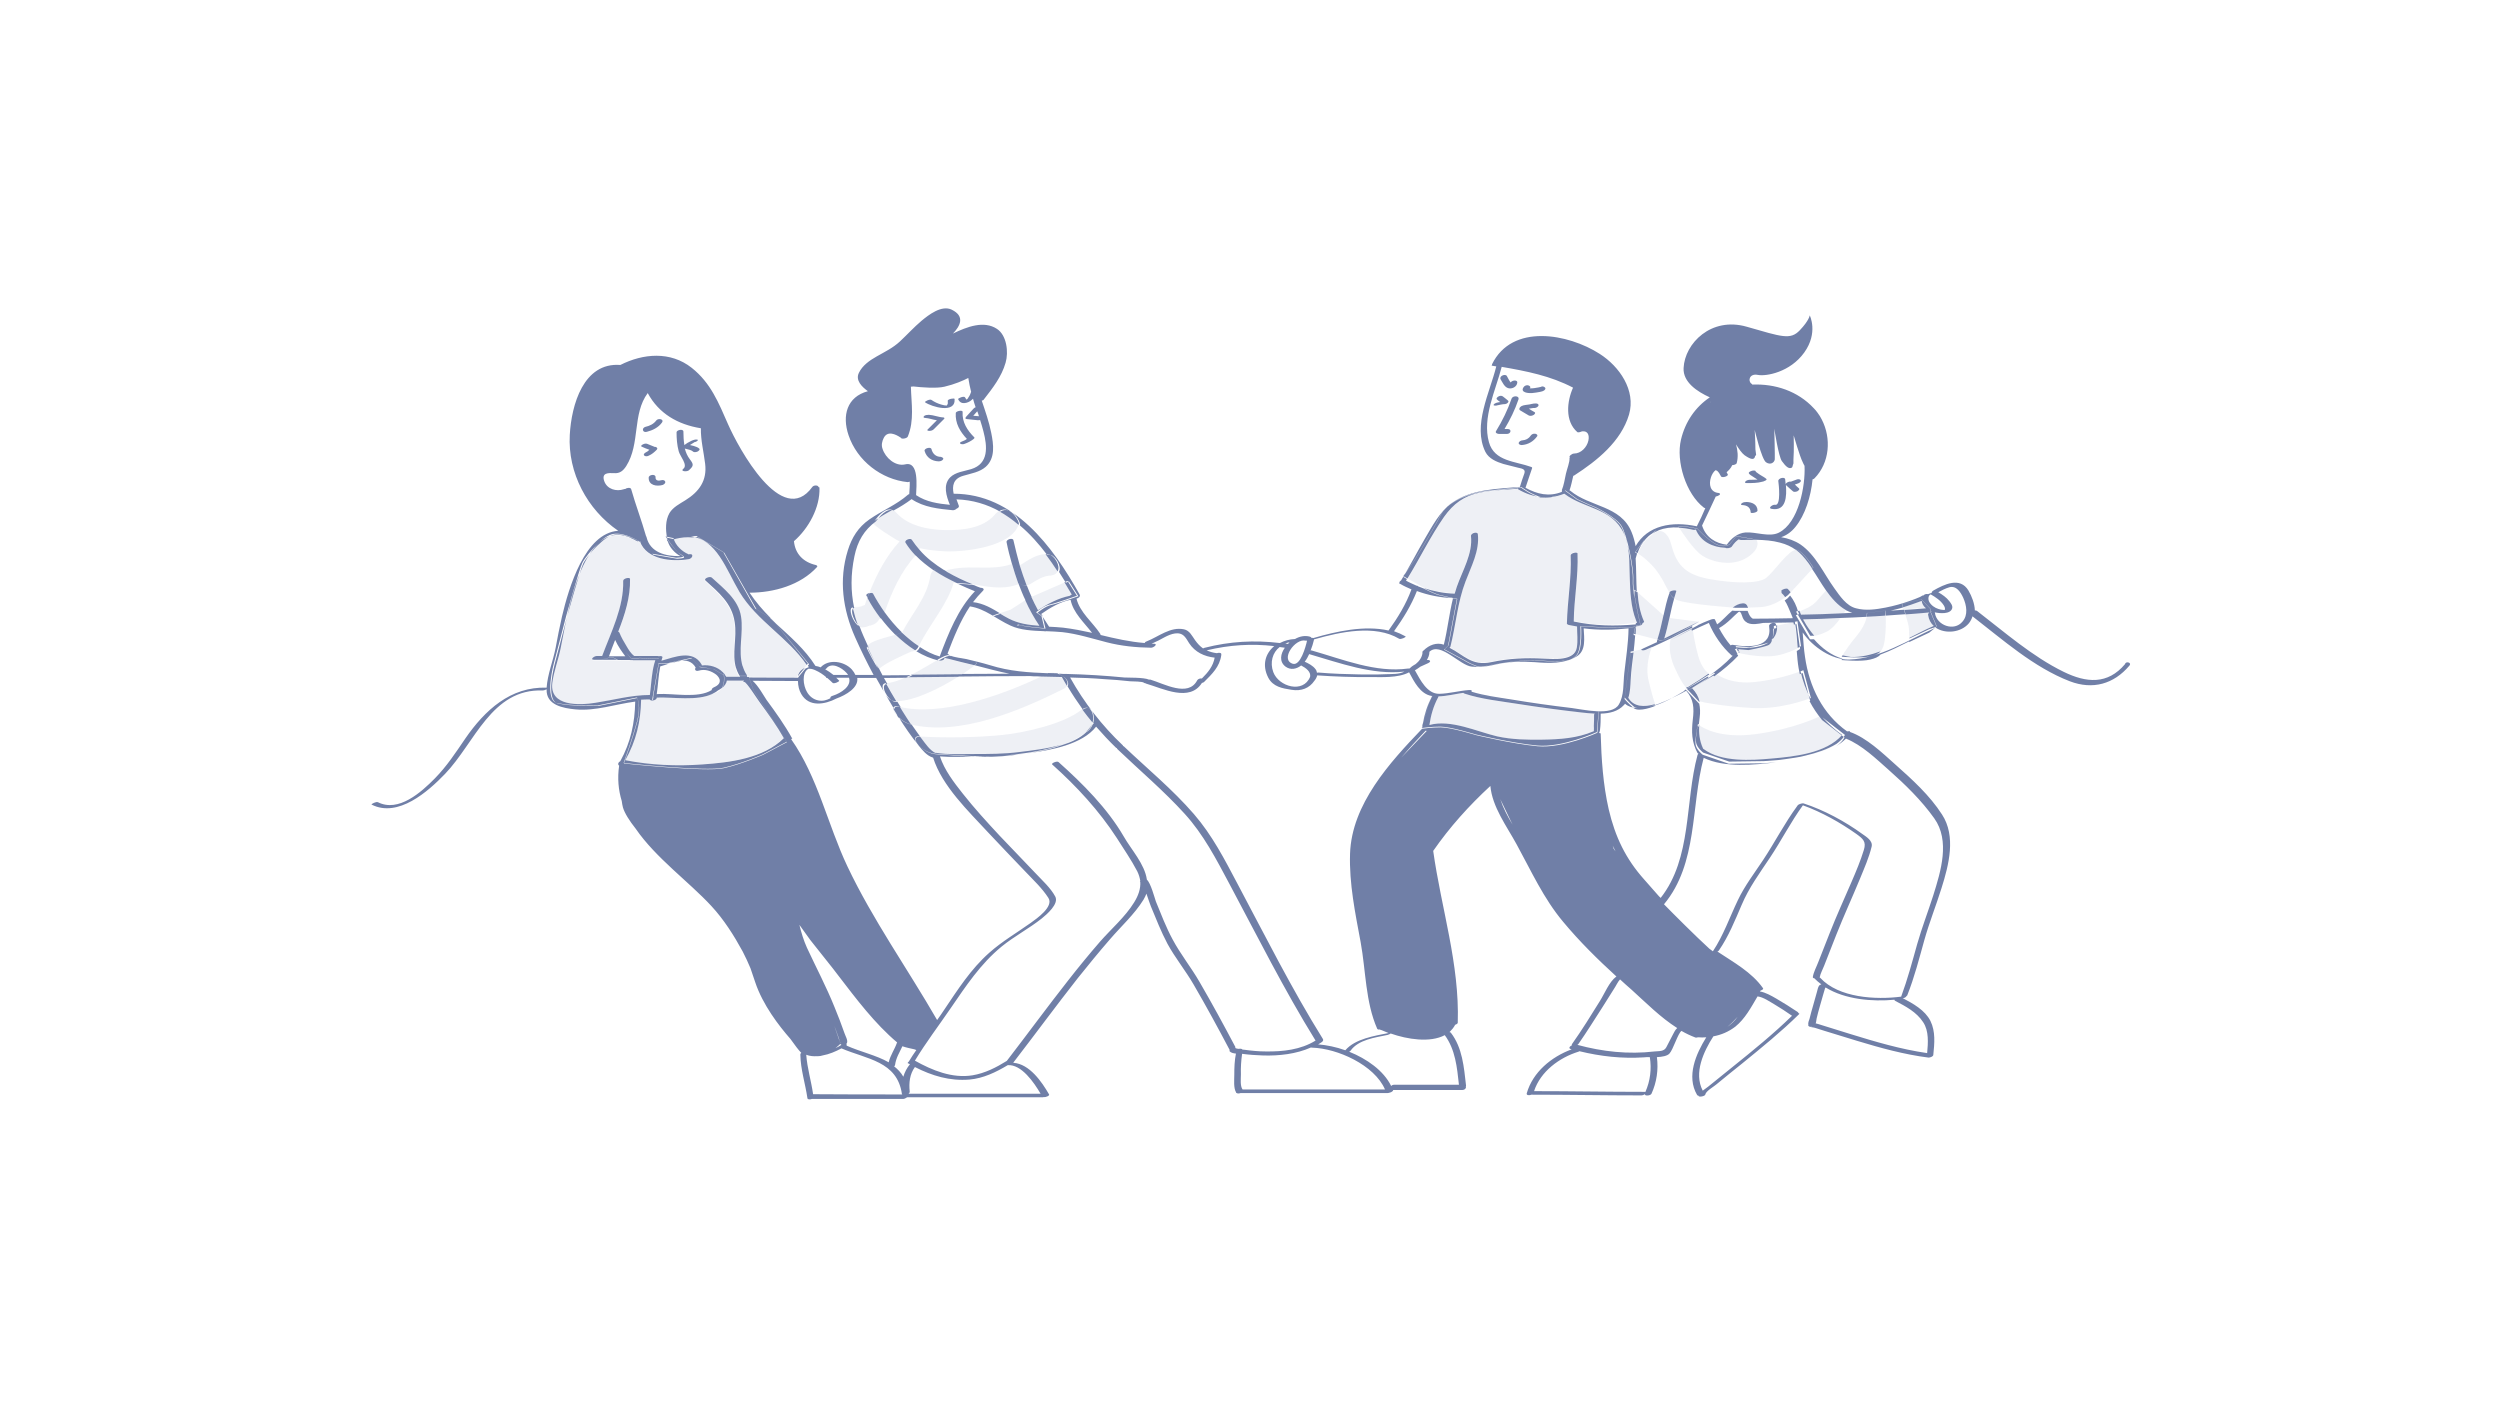
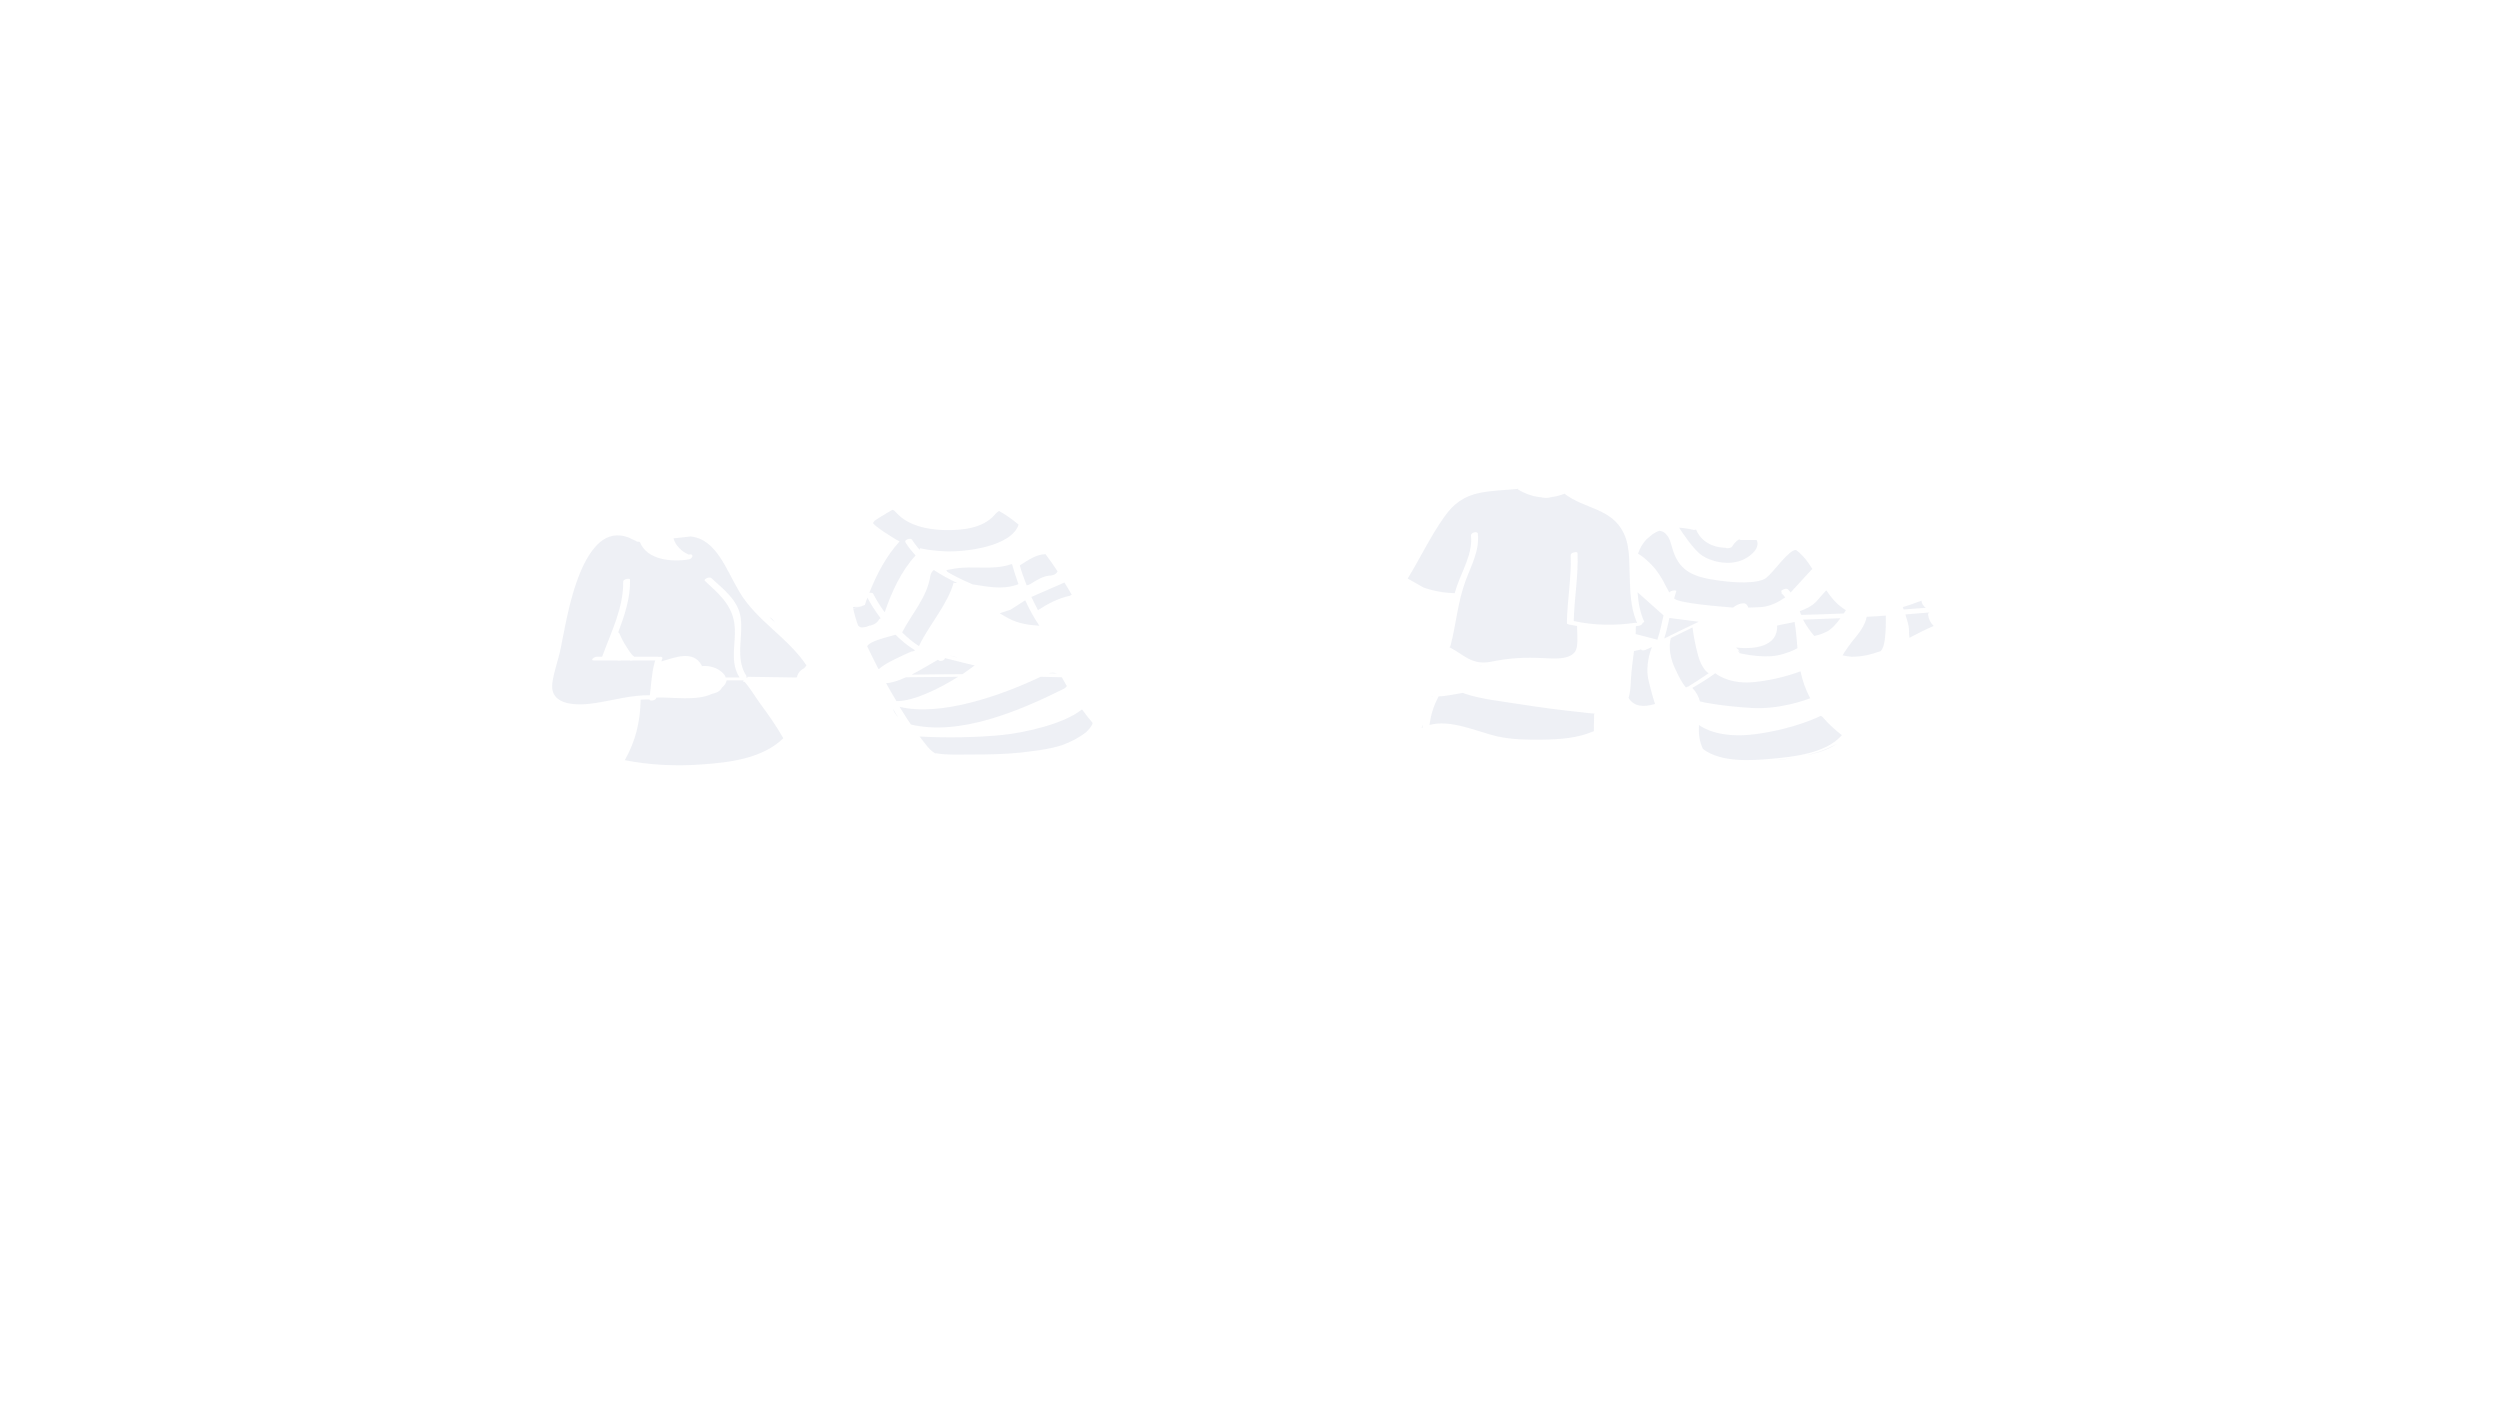
<svg xmlns="http://www.w3.org/2000/svg" version="1.1" id="Layer_1" x="0px" y="0px" viewBox="0 0 1058.3 595.3" style="enable-background:new 0 0 1058.3 595.3;" xml:space="preserve">
  <style type="text/css">
	.st0{opacity:0.12;fill:#707FA7;}
	.st1{fill:#707FA7;}
</style>
  <g>
    <path id="color_x5F_2" class="st0" d="M321.4,297.3c3.6,4.9,7.2,9.9,10.2,15.2c0,0,0,0,0,0c-8.7,8.6-22.9,10.3-34.5,11.1   c-10.8,0.8-22,0.3-32.6-1.8c4.6-8.2,6.5-16.2,6.7-25.6c1.2-0.1,2.4-0.1,3.5-0.1c0.1,0,0.1,0,0.2,0c0.2,0.9,2.7,0.4,2.9-0.6   c0-0.1,0-0.1,0-0.2c7-0.3,16.9,1.6,23.7-1.6c1.4-0.3,2.6-0.8,3.3-1.5c0.3-0.3,0.6-0.7,0.8-1.1c1.1-0.9,1.8-2,2-3.1   c2.4,0,4.9,0,7.3,0c-0.4,0.3-0.6,0.6,0.1,0.6C315.8,288.7,320.4,295.9,321.4,297.3z M313.1,250.7c-5.8-9.7-9.8-22.4-20.7-23.6   l-7.3,0.8c0.8,3,3.5,5.6,6.3,6.8c0,0,0,0,0.1,0.1c0.1,0,0.2,0,0.4-0.1c2-0.3,1.3,1.8-0.3,2.1c-7.2,1.2-17.7,0.3-20.7-7.3   c-0.1-0.1-0.2-0.1-0.4-0.2c-0.4,0.1-0.7,0-1-0.1c-0.3-0.2-0.6-0.4-0.9-0.5c-0.8-0.3-1.5-0.7-2.3-1.1c-4.9-1.9-8.9-0.9-12.3,1.9   c-0.1,0.1-0.1,0.1-0.2,0.2c-8.6,7.4-12.7,26.1-14.5,34.9c-0.7,3.4-1.3,6.8-2,10.1c-1,4.9-2.9,9.7-3.5,14.6   c-1.1,9.9,11.4,9.4,18.3,8.3c7.7-1.2,15.2-3.4,23-3.3c0.6-4.5,0.7-9,1.9-13.4c0.1-0.4,0.2-0.9,0.4-1.3c0,0,0,0,0,0   c-3.2,0-6.3,0-9.5,0c0,0,0,0-0.1,0c-0.5,0.1-0.9,0.2-1.2,0c0,0,0,0,0,0c-1.2,0-2.4,0-3.6,0l-1.2,0.1l-0.3-0.1c-3.3,0-6.7,0-10,0   c-2,0,0.1-1.6,1.1-1.6c0.8,0,1.6,0,2.3,0c3.7-10.2,9.1-20.7,8.9-31.8c0-1.1,2.9-1.6,2.9-0.8c0.2,7.7-2.3,15.1-5,22.3   c0.2,0.1,0.4,0.2,0.5,0.4c0.8,2,1.8,3.9,3,5.7c0.9,1.4,1.9,3.2,3.3,4.2c3.3,0,6.6,0,9.9,0c0.2,0,0.4,0,0.5,0.1   c0.8-0.2,1.7,0,1.5,0.6c-0.2,0.4-0.3,0.9-0.4,1.3c5.8-1.7,13.4-4.9,17,1.6c0.1,0.1,0.1,0.2,0.1,0.4c3.2-0.4,6.7,0.7,8.9,2.9   c0,0,0,0,0.1,0.1c0.5,0.5,0.8,1,1,1.5c0,0.1,0.1,0.2,0.1,0.3c2,0,3.9,0,5.9,0c-0.1-0.1-0.1-0.2-0.2-0.3c-0.7-1.1-1.2-2.3-1.5-3.4   c-1.9-6.3,0.5-12.8-0.6-19.6c-1.3-7.9-6.8-12.4-12.4-17.6c-0.8-0.7,1.9-1.9,2.7-1.2c5,4.6,11.3,9.3,12.4,16.5   c1.1,7-1.4,14.4,0.7,21.1c0.4,1.3,0.9,2.5,1.7,3.7c0.1,0.2,0.1,0.3,0.1,0.5c0,0.1-0.1,0.2-0.2,0.3c0.2,0,0.5,0,0.7,0l-0.1-0.3   l20.8,0.3l0.2-0.3c0.3-1.2,0.9-2.2,1.9-2.9c0.3-0.3,0.7-0.5,1.1-0.7l1-1.2C333.6,269.9,320.4,262.9,313.1,250.7z M281.8,227.2   L281.8,227.2C281.8,227.2,281.8,227.3,281.8,227.2C281.8,227.3,281.8,227.3,281.8,227.2z M326.8,261.9l-1-0.6   c0.7,0.7,1.5,1.5,2.3,2.2L326.8,261.9z M440,264.9c-2.3-3.4-4.3-7-6-10.8l-6.2,4l-4.6,1.5c1.3,0.8,2.6,1.6,4,2.3   C431.2,264,435.6,264.6,440,264.9z M439.4,258.3c4.1-2.7,8.7-5.1,13.5-6.1c0.2-0.2,0.5-0.3,0.8-0.4c-1-1.7-2-3.5-3.1-5.2l-14,6.1   C437.5,254.5,438.4,256.4,439.4,258.3z M441,260.9L441,260.9L441,260.9C440.9,260.9,440.9,260.9,441,260.9z M368.7,264.7   c0.1,0,0.3-0.1,0.4-0.1c0,0-0.1,0-0.1,0c1.4-0.3,2.6-1.3,3.2-2.5c0.2-0.1,0.4-0.2,0.6-0.4c-2.2-2.9-4.1-5.8-5.6-8.7   c-0.4,1-0.8,2.1-1.1,3.1c-0.3,0.1-0.7,0.3-1.1,0.4c-0.2,0.1-0.3,0.2-0.5,0.2c-0.1,0-0.4,0.1-0.4,0.1c0,0,0,0,0,0c0,0,0,0,0,0   c0,0,0,0,0,0c-1.1,0.2-2.3,0-3,0.2c0,0.2,0.1,0.4,0.1,0.6c0.5-0.2,1.4-0.4,2.8-0.8c-1.4,0.5-2.3,0.8-2.8,0.9   c0.5,2.4,1.2,4.8,2.1,7.2c0.6,0.5,1.2,0.8,1.8,0.7c1.3-0.1,1.9-0.3,3.1-0.8C368.4,264.9,368.6,264.8,368.7,264.7z M369.6,251.3   c1.3,2.5,3,5.3,4.9,7.9c3-8.7,6.9-17.3,13.1-24.1c-1.6-1.7-3.1-3.5-4.3-5.5c-0.7-1.1,2.1-2,2.7-1.2c1,1.5,2.1,3,3.3,4.3   c0.1-0.2,0.1-0.4,0.2-0.6c3.6,0.8,7.2,1.1,10.6,1.3c9.2,0.3,28-2.1,31.1-11.3c-2.6-2.2-5.4-4.2-8.3-5.8c-0.6,0.4-1.3,0.9-1.9,1.7   c-5,5.7-13.7,6.5-20.8,6.4c-7.2-0.1-15.9-1.8-20.8-7.4c-0.5-0.6-1-1-1.6-1.2c-1.9,1.1-3.8,2.2-5.7,3.4c-0.6,0.4-1.2,0.8-1.8,1.2   c-0.3,0.4-0.5,0.7-0.7,0.9c-0.5,0.7,8.2,6.4,11.2,7.9c-5.7,6.3-9.7,13.9-12.8,21.8C368.6,250.9,369.4,250.9,369.6,251.3z    M430.3,247.6c0.3-0.1,0.6-0.2,0.8-0.4c-1-2.8-1.9-5.6-2.7-8.4c-0.2,0-0.3,0.1-0.5,0.1c-7.7,2.6-15.9,0.5-23.8,1.8   c-5.9,1-2.6,0.6-3.2,1.3c3.5,2.1,7.2,3.8,10.9,5.4C418.1,248.3,423.9,249.7,430.3,247.6z M436.4,247.1c2.3-1.5,5.2-3.2,7.7-3.4   c2-0.1,3.1-0.8,3.6-1.8c-1.6-2.5-3.3-4.9-5.1-7.3c-3.9,0-7.5,2.6-10.8,4.7c0,0-0.1,0.1-0.1,0.1c0.8,2.8,1.8,5.6,2.9,8.4   C435.2,247.7,435.8,247.5,436.4,247.1z M393.8,244c-1.4,8.9-7.9,15.9-11.9,23.7c2.2,2.2,4.6,4.2,7.1,5.8c0.1-0.2,0.2-0.4,0.3-0.6   c3.9-8.1,12.1-17.5,14.4-26.3c0.5,0.3,0.9,0.2,1.5,0.2c-3.4-1.6-6.7-3.4-9.9-5.5C394.5,241.9,394,242.8,393.8,244z M387.4,275.3   c-3-1.8-5.8-4.1-8.3-6.6c-4.3,1.2-11.1,2.8-12,4.9c1.5,3.1,3,6.2,4.6,9.3c0.2,0.2,0.3,0.4,0.4,0.3c2.5-2.5,10.6-6,13.7-7.4   C386.4,275.8,386.9,275.6,387.4,275.3z M405.6,286.5c-7.4,0.1-14.8,0.1-22.1,0.2c-3,1.4-6,2.4-8.4,2.5c0,0,0,0,0,0   c1.4,2.6,2.9,5.1,4.4,7.6C386.8,296.9,398,291.3,405.6,286.5z M407.4,285.4c2.2-1.5,4-2.8,5.2-3.7c0,0,0,0,0,0   c-3.6-0.9-7.3-1.7-10.9-2.7c-0.4-0.1-1.1-0.2-1.7-0.4c0,0.1-0.1,0.2-0.1,0.3c-0.4,0.9-2.1,1.2-2.7,0.5c-0.1,0-0.1,0-0.2-0.1   c-3,1.7-7,4.2-11.1,6.3C393,285.5,400.2,285.4,407.4,285.4z M405.7,278.4c-1.5-0.4-2.8-0.7-3.5-0.9   C403.2,277.9,404.5,278.2,405.7,278.4z M447.5,285.1c-1.2-0.4-2.5-0.4-3.7-0.1C445,285,446.3,285,447.5,285.1z M450.1,291.7   c0.8-0.4,1.2-0.8,1.5-1.3c-0.7-1.2-1.4-2.5-2.1-3.7c-3-0.1-6-0.1-9-0.2c-16.3,7.8-42.3,17-59.7,12.7c0.4,0.7,0.9,1.4,1.3,2.1   c1.1,1.8,2.3,3.6,3.5,5.4C406.4,311.7,431.8,300.8,450.1,291.7z M378.1,300.1c0.1,0.9,0.9,2.2,2.1,3.5c-0.2-0.4-0.5-0.8-0.8-1.2   C379,301.6,378.5,300.9,378.1,300.1z M457.9,300.4c-7.6,6.1-24,9.7-33.3,10.7c-10.4,1.1-24.5,1.3-35,0.7c-0.1,0-0.2,0-0.3,0   c0.3,0.4,0.6,0.8,1,1.3c1.4,1.8,3.4,4.7,5.6,5.8c0.2,0,0.3,0,0.4,0c5,0.8,10.3,0.5,15.3,0.5c6.7,0,13.6-0.1,20.3-0.8   c4.8-0.6,11.5-1.2,17.5-3.1c3.7-1.3,7.2-3.1,10.3-5.5c1-0.9,1.9-2,2.6-3.2c0.1-0.2,0.2-0.5,0.2-0.8c-1.5-1.8-3-3.7-4.4-5.6   C458.1,300.3,458,300.3,457.9,300.4z M741.6,299.7c11.8,0.7,22.8-3.4,24.7-4.1c-1.9-3.6-3.3-7.4-4.1-11.4c-2.8,1-10.3,3.6-19.3,4.5   c-9.8,1.1-15.4-2.6-16.8-3.7c-3.1,2.3-6.4,4.3-9.7,6.2c1.7,1.8,2.7,3.7,3.2,5.7C720.7,297.3,729.5,299,741.6,299.7z M752.2,321.8   c2.2-0.2,5-0.6,8.1-1.2c-2.5,0.4-4.8,0.8-7,1C753,321.7,752.6,321.8,752.2,321.8z M767.9,319c4.6-1.2,7.7-2.7,9.7-4.2   c-3.8,2.3-8.4,3.9-12.9,4.9C765.7,319.5,766.8,319.3,767.9,319z M771.6,303.6l-0.8-0.6c0,0-10.5,5.5-27.8,7.8   c-14.7,1.9-21.9-2.5-23.8-3.9c-0.2,3.5,0.1,6.8,1.7,10.2c0.1,0,0.1,0,0.2,0.1c7.5,5.6,20.1,4.8,28.8,4c9.3-0.8,23.2-2.3,29.8-10   C776.7,308.9,774,306.4,771.6,303.6z M790.2,261.1c-0.3,1.7-1.3,4.5-4.1,7.9c-3.4,4.1-5.4,7.2-6.1,8.4c1.2,0.3,2.4,0.5,3.7,0.6   c4.2,0.1,8.4-0.9,12.5-2.4c0.8-1,1.4-2.5,1.7-5.1c0.5-3.6,0.4-7.5,0.4-9.9C795.5,260.8,792.9,261,790.2,261.1z M816.2,260.3   c-0.1-0.5,0.2-0.9,0.6-1.1c-0.1,0-0.3,0.1-0.4,0.1c-3.3,0.3-6.5,0.5-9.8,0.8c0.7,2.3,1.5,4.9,1.5,6.2c0,2,0.1,3.2,0.2,3.7   c3.4-1.8,6.7-3.5,10-4.9c0.1,0,0.2-0.1,0.3-0.1C817.3,263.8,816.5,262.3,816.2,260.3z M813.4,254.3c-0.4,0.2-0.9,0.3-1.2,0.4   c-2.2,0.9-4.4,1.6-6.7,2.3c0.1,0.3,0.2,0.7,0.4,1c3.1-0.2,6.2-0.5,9.3-0.7C814.3,256.6,813.5,255.6,813.4,254.3z M699.3,273.9   c-0.9,0.4-1.8,0.8-2.7,1.2c-0.8,0.4-2.1,0.2-1.8-0.2c-1.1,0.3-2.2,0.5-3.1,0.7c-0.5,4.1-1.1,8.1-1.3,12.2c-0.1,2.3-0.2,5.2-1,7.6   c2.3,3.9,6.6,4,11.2,2.6c-0.3-0.8-1.2-3.7-2.7-9.8C696.3,281.7,698.8,275.1,699.3,273.9z M718.9,277.7c-1.4-4.9-2.2-10.2-2.4-12.1   c-3.1,1.5-6.1,3-9.2,4.5c-0.4,1.4-1.3,6.1,1.6,12.5c2.5,5.6,4.1,7.7,4.8,8.4c0.3-0.1,0.6-0.3,1-0.4c2.8-1.7,5.7-3.6,8.6-5.6   C722.4,284.5,720.2,282.4,718.9,277.7z M720.6,235.2c4.2,2.8,12.8,4.8,19,0.8c5.8-3.7,4.3-7,4-7.4c-2.1,0-4.3,0-6.4,0   c-0.5,0-0.8-0.1-1-0.3c-1,0.6-2.1,1.6-3,3.1c-0.4,0.6-2.2,0.9-2.7,0.5c-5.4-0.1-10.4-2.6-12.5-7.7c0,0,0,0-0.1,0   c-0.4,0.1-0.8,0.2-1,0.1c-2.1-0.5-4.1-0.8-6.1-0.9C712,225.2,716.9,232.8,720.6,235.2z M700.4,240.5c3.2,3.8,4.7,7.7,6.3,10.4   c0,0,0-0.1,0-0.1c0.3-0.8,3.1-1.2,2.9-0.5c-0.3,1-0.6,2-0.9,3c0.1,0.1,0.1,0.1,0.2,0.2c2.6,2,20.1,3.3,24.7,3.7   c1.3-1,2.6-1.7,4.2-1.8c1.4-0.1,1.9,0.8,2.3,1.8c1.2,0,2.9-0.1,5.3-0.2c4.2-0.2,8.3-2.7,10.3-4.1c-0.5-0.7-1-1.3-1.6-1.8   c-0.1-0.1,0-0.3,0.2-0.4c-0.1-0.1-0.1-0.1-0.2-0.2c-0.6-0.6,2.1-1.7,2.7-1.1c0.4,0.4,0.8,0.9,1.2,1.4l9.2-10   c-0.5-0.8-1.1-1.6-1.6-2.4c-1.7-2.4-3.4-4.2-5.3-5.6c-3.1-0.1-9.4,9.3-12.6,11.8c-3.2,2.5-13.2,2.5-24.2,0.5s-14-7-16-14.5   c-1.3-5-3.8-5.9-5.2-5.9c-0.9,0.4-1.8,0.8-2.7,1.4l-2.7,2.3c-1.5,1.6-2.7,3.6-3.5,6C694.6,235,697.2,236.8,700.4,240.5z M696,263.1   c0.1,0.2-0.2,0.4-0.7,0.6c0.1,0.4-0.7,1.1-1.5,1.2c-0.4,0.1-0.9,0.1-1.3,0.2c0,1.1-0.1,2.2-0.1,3.3l9.2,2.4   c1.1-3.4,1.9-6.9,2.6-10.3l-11-9.8C693.5,254.9,694.2,259.1,696,263.1z M706.7,261.6c-0.6,2.9-1.3,5.8-2.2,8.7   c4.9-2.4,9.7-4.8,14.6-7.1L706.7,261.6z M736.1,276.4L736.1,276.4c0,0.1,9.5,2.3,16,1.1c4.2-0.8,7.2-2.2,8.8-3.1   c-0.3-3.7-0.6-7.5-1.2-11.1l-7.4,1.5c0.4,9-9.8,10.2-17.4,9.3l0,0c0.4,0.4,0.8,0.8,1.2,1.1c0.1,0.1-0.1,0.3-0.4,0.5l0.1,0.1   c0.5,0,0.8,0.1,0.6,0.3C736.3,276.2,736.2,276.3,736.1,276.4z M768,269.2c1.1-0.2,2.8-0.6,5.1-1.7c2.3-1.1,4.4-3.6,6-5.8   c-5.3,0.2-10.5,0.4-15.8,0.6c0.1,0.3,0.3,0.6,0.4,0.8C764.8,265.1,766.3,267.2,768,269.2z M762.5,260.3c6-0.1,12-0.4,18-0.6   c0.4-0.6,0.7-1.1,0.9-1.4c-3.4-2-6-5-8.3-8.4c-0.8,0.8-2,2.2-3.9,4.4c-2.2,2.5-5.5,3.8-7.3,4.4C762,259.2,762.2,259.7,762.5,260.3z    M606.1,295c0.1-0.1,0.2-0.2,0.3-0.3c-0.1,0-0.1,0-0.2,0L606.1,295z M601.8,308.2c0,0,0.1,0,0.1,0c0.1-0.1,0.2-0.2,0.4-0.4   c-0.1-0.1-0.1-0.3-0.1-0.5c0-0.3,0.1-0.7,0.2-1L601.8,308.2z M642.7,298c-7.5-1.2-15.6-2-22.8-4.4c-0.2-0.1-0.4-0.2-0.5-0.3   c-3.4,0.5-7,1.4-10.5,1.5c0,0.1,0,0.3-0.1,0.4c-2,3.7-3.1,7.6-3.7,11.7c9-2.5,20.1,2.8,28.6,4.8c6.3,1.4,12.9,1.5,19.3,1.4   c7.3-0.1,14.7-0.6,21.5-3.5c0.1,0,0.1,0,0.2-0.1c0.1-0.8,0-1.8,0-2.2c0.1-1.6,0.1-3.2,0.1-4.7c0-0.2,0.1-0.4,0.3-0.5   c-2-0.1-3.9-0.4-5.7-0.6C660.5,300.6,651.6,299.4,642.7,298z M627.8,281.8c-0.5,0-1,0.1-1.6,0.1c0.3,0.1,0.7,0.1,0.9,0   C627.3,281.9,627.5,281.8,627.8,281.8z M693,263.7c-0.2-0.3-0.3-0.7-0.4-1c-2.3-5.8-2.5-12.2-2.7-18.4c-0.1-2.2-0.1-4.6-0.2-6.9   c-0.1-0.1-0.1-0.2,0-0.4c0,0,0-0.1,0-0.1c-0.2-3.9-0.7-7.8-2.3-11.1c-5.1-10.8-16.6-10.2-25.1-16.8c-1.8,0.7-3.6,1.2-5.4,1.4   c-1.4,0.4-2.8,0.5-4.1,0.2c-0.2,0-0.3-0.1-0.5-0.1c-3.3-0.3-6.5-1.4-9.7-3.3c-0.1-0.1-0.1-0.2,0.2-0.4c-0.2,0.1-0.5,0.1-0.6,0.2   c-5.2,0.5-10.5,0.6-15.6,1.6c-6.9,1.4-11.3,4.6-15.2,10.2c-5.9,8.3-10.2,17.5-15.5,26.1c1.6,0.9,4.2,2.4,6.7,3.8   c4.2,1.5,8.7,2.3,13.2,2.4c0.3-1,0.6-1.9,0.9-2.9c2.4-6.9,6.8-14,6-21.5c-0.1-1.3,2.8-2,2.9-0.8c0.8,7.1-2.8,13.5-5.2,20   c-3.3,8.8-4,18.5-6.4,27.6c-0.1,0.2-0.2,0.4-0.4,0.5c6,3,9.4,7.8,17.7,6.1c7.7-1.6,14.3-1.9,22.1-1.5c4.3,0.2,13.2,1.1,14.1-4.7   c0.5-2.9,0.1-5.9,0.1-8.8c0,0,0-0.1,0-0.1c-1.1-0.2-2.2-0.4-3.3-0.6c-0.3-0.1-0.4-0.1-0.5-0.2c-0.3,0-0.5-0.1-0.5-0.4   c0.1-9.7,2-19.2,1.6-28.9c0-1,2.9-1.6,2.9-0.8c0.4,9.7-1.4,19.2-1.6,28.8c8.7,1.9,17.5,2,26.3,0.7   C692.7,263.8,692.8,263.7,693,263.7z" />
-     <path id="color_x5F_1" class="st1" d="M399.2,194.5c-0.4,0.6-1.2,0.8-1.9,0.8c-2.8-0.1-5.1-1.6-5.9-4.4c-0.3-1.1,2.6-1.9,2.9-0.8   c0.5,2,1.9,3.3,4,3.3C398.9,193.6,399.6,193.9,399.2,194.5z M391.5,176.9c1.8,0.1,3.4,0.8,5.1,1c-1.3,1.3-2.6,2.6-3.9,3.9   c-0.5,0.5,0.4,0.6,0.7,0.6c0.7,0,1.4-0.2,1.9-0.7c1.5-1.5,2.9-2.9,4.4-4.4c0.3-0.3-0.1-0.6-0.4-0.6c-2.1-0.1-4-1-6.1-1.1   c-0.7,0-1.5,0.1-2,0.5C390.8,176.5,390.9,176.9,391.5,176.9z M404.1,168.9c0-0.5-3,0-2.9,0.8c0,0.4,0.1,0.8,0,1.3   c-0.1,0.3-0.5,0.6-0.4,0.7c-0.7,0-1.5-0.2-2.2-0.4c-1.5-0.4-3-1.1-4.3-2c-0.6-0.5-3.1,0.7-2.7,1   C394.3,172.2,404.6,175.3,404.1,168.9z M407.2,186.9c-1.9,0.7-0.1,1.5,1.1,1c1.4-0.5,2.8-1.2,3.9-2.1c0.2-0.2,0.5-0.5,0.2-0.7   c-2.9-2.9-5.2-6.4-4.9-10.7c0.1-1-2.8-0.4-2.9,0.4c-0.3,4.4,1.8,7.9,4.7,11C408.7,186.3,408,186.6,407.2,186.9z M287.3,191   c-0.7-2.6-0.9-5.3-0.9-8c0-1,2.9-1.6,2.9-0.3c0,1.8,0.1,3.8,0.4,5.7c0.4-0.3,0.9-0.6,1.3-0.9c0.6-0.3,1.1-0.6,1.7-0.9   c0.7-0.3,1.7-0.7,2.5-0.5c0.6,0.2-0.1,0.6-0.4,0.8c-0.3,0.1-0.6,0.3-0.9,0.3c0,0-0.1,0-0.1,0.1c-0.2,0.1-0.5,0.3-0.8,0.5   c-0.3,0.2-0.5,0.3-0.8,0.5c0,0,0,0-0.1,0.1c0,0,0,0,0,0c0,0,0,0,0,0c0.1,0,0.3,0.1,0.4,0.1c0.4,0.1,0.8,0.2,1.2,0.3   c0.8,0.3,1.7,0.5,2.3,1.1c0.5,0.5-0.4,1.1-0.8,1.3c-0.6,0.2-1.4,0.4-1.9-0.1c-0.7-0.6-1.8-0.8-2.6-1c-0.2-0.1-0.5-0.1-0.8-0.2   c0.4,1.6,1.1,3.2,2.1,4.5c1.7,2.2,1.7,2.8-0.4,4.7c-0.8,0.7-3.7,0.5-2.4-0.6C291.4,196.9,287.8,193.1,287.3,191z M292.4,189   C292.4,189,292.4,189,292.4,189c0-0.1,0-0.1,0-0.1C292.4,188.9,292.4,188.9,292.4,189z M292.3,188.5   C292.3,188.5,292.3,188.5,292.3,188.5C292.3,188.5,292.3,188.5,292.3,188.5C292.3,188.5,292.3,188.5,292.3,188.5z M278,190.4   c0.2-0.2,0.3-0.5,0.2-0.7c0,0,0,0,0,0c-0.1-0.2-0.3-0.4-0.6-0.5c-0.1,0-0.2,0-0.4,0c-1.1-0.5-2.1-0.8-3.2-1.3c-0.6-0.3-1.5,0-2,0.3   c-0.4,0.2-0.9,0.7-0.3,0.9c1,0.5,2.1,0.9,3.2,1.3c-0.5,0.5-1,0.9-1.5,1.1c-0.4,0.2-1.2,0.8-0.7,1.3c0.4,0.5,1.4,0.4,1.9,0.1   C276,192.3,277,191.4,278,190.4z M273.8,182.8c2.4-0.6,4.9-1.8,6.4-3.9c1.1-1.5-1.6-2-2.4-0.9c-1.1,1.5-2.8,2.3-4.6,2.7   C271.5,181.2,272,183.3,273.8,182.8z M281.6,203.9c-0.2-0.7-1.1-0.8-1.7-0.6c-1,0.3-2.5,0.3-2.4-1.3c0.1-1.5-2.9-1.1-2.9,0.2   c-0.1,3.3,3.4,3.8,5.9,3.1C281,205.1,281.8,204.6,281.6,203.9z M639.9,168.7c-1.7,4.9-3.9,9.4-6.6,13.8c-0.5,0.8,0.7,1.2,1.3,1.2   c1.1,0,2.2,0,3.3,0c1.7,0,2.2-2.1,0.3-2.1c-0.4,0-0.9,0-1.3,0c2.4-4,4.4-8.1,5.9-12.5C643.3,167.4,640.4,167.4,639.9,168.7z    M650.7,184.7c0.4-0.6-0.4-1.1-0.9-1.1c-0.8-0.1-1.5,0.3-1.9,0.9c-0.8,1.2-2,1.8-3.4,1.9c-0.6,0-1.5,0.5-1.6,1.1   c-0.1,0.7,0.8,0.9,1.3,0.9C646.9,188.2,649.1,186.9,650.7,184.7z M643.7,173.8c-0.4-0.1,0.2,0.1,0.3,0.2c0.4,0.2,0.7,0.4,1,0.6   c0.7,0.4,1.5,0.9,2.2,1.3c0.6,0.3,1.5,0.1,2.1-0.3c0.4-0.3,0.9-0.9,0.2-1.2c-0.8-0.4-1.5-0.9-2.3-1.4c0.4-0.1,0.9-0.1,1.3-0.2   c0.2,0,0.4-0.1,0.6-0.1c0,0,0,0,0,0c0.7,0.1,1.4-0.1,1.9-0.6c0.1-0.1,0.3-0.3,0.3-0.5c0-0.3-0.1-0.5-0.3-0.6   c-0.8-0.5-2.6,0-3.5,0.2c-1.1,0.2-2.4,0.2-3.4,0.7c-0.3,0.2-0.7,0.5-0.8,0.8C643,173.2,643.2,173.6,643.7,173.8z M633.8,171.6   c0,0,0.1,0,0.4-0.1c0,0,0,0,0,0C634,171.5,633.9,171.5,633.8,171.6z M633.8,171.6c0,0,0.1-0.1,0.2-0.1c0,0,0,0,0.1,0   c0,0,0.1,0,0.1,0c0,0,0,0,0.1,0c0,0,0,0,0,0c0.3-0.1,0.6-0.1,0.9-0.2c0.4-0.1,0.8-0.1,1.2-0.2c0,0,0.1,0,0.1,0c0.4,0,0.8,0,1.2-0.2   c0.4-0.2,1.2-0.8,0.7-1.3c-0.6-0.6-1.4-1.1-2.1-1.7c-0.5-0.5-1.4-0.4-1.9-0.1c-0.4,0.2-1.2,0.8-0.7,1.3c0.4,0.4,0.9,0.8,1.4,1.1   c-0.9,0.1-2.3,0.3-2.8,1.1c-0.3,0.5,1,0.4,1.2,0.4C633.4,171.7,633.6,171.6,633.8,171.6z M648.5,166.4c1.2-0.1,2.3-0.3,3.4-0.5   c0.8-0.2,1.7-0.3,2.2-1.1c0.4-0.6-0.4-1.1-0.9-1.2c-0.4-0.1-0.8,0.1-1.2,0.3c0,0,0,0,0,0c0.7-0.3-0.4,0.1-0.7,0.1   c-0.6,0.1-1.2,0.2-1.8,0.3c-0.6,0.1-1.2,0.1-1.8,0.1c0,0-0.1,0-0.1,0c0,0,0-0.1,0.1-0.1c0.4-0.6-0.3-1.1-0.9-1.2   c-0.7-0.1-1.5,0.2-1.9,0.9C643.5,166.2,647,166.5,648.5,166.4z M638.4,164.3c1.6,0.5,3.7-0.5,3.9-2.3c0.2-1.3-2.2-1.1-2.8-0.1   c0,0,0-0.1-0.1-0.1c-0.6-0.8-1-1.7-1.5-2.6c-0.6-1.1-3.3-0.1-2.7,1.3C636,161.8,636.8,163.8,638.4,164.3z M739.5,204.5   c2.2,0,4.5,0,6.6-0.6c0.1,0,0.3-0.1,0.4-0.1c0.2-0.1,1.8-0.6,1.2-1.1c-0.7-0.6-1.5-1-2.3-1.5c-0.5-0.3-1.1-0.7-1.6-1.1   c-0.2-0.1-0.3-0.2-0.5-0.4c-0.1-0.1-0.1-0.1-0.1-0.1c0,0,0-0.1,0-0.1c-0.1-0.5-1.3-0.3-1.6-0.2c-0.4,0.1-1.7,0.6-1.2,1.2   c0.4,0.5,0.9,0.8,1.4,1.1c0.7,0.5,1.4,0.9,2.2,1.4c-1.1,0.1-2.2,0.1-3.2,0.1c-0.6,0-1.5,0.2-1.9,0.7   C738.3,204.4,739.1,204.5,739.5,204.5z M737.5,213.8c2,0.1,3.5,0.9,3.6,3.1c0,0.6,2.9,0.1,2.9-0.8c-0.1-2.6-2.3-3.5-4.6-3.6   c-0.7,0-1.5,0.1-2,0.5C736.8,213.4,736.9,213.8,737.5,213.8z M749.9,215.4c6.3,1.2,6.5-5.4,6.1-10.2c0,0.1,0.1,0.1,0.1,0.2   c0.9,0.8,1.8,1.7,2.8,2.5c0.5,0.5,1.3,0.3,1.9,0.1c0.3-0.2,1.3-0.8,0.7-1.3c-0.6-0.5-1.1-1-1.7-1.6c0.6-0.2,1.1-0.3,1.7-0.6   c0.4-0.2,1.2-0.8,0.7-1.3c-0.4-0.5-1.4-0.4-1.9-0.1c-0.7,0.3-1.5,0.5-2.2,0.8c-0.4-0.1-0.9,0-1.3,0.2c-0.3,0.1-0.8,0.5-0.9,0.9   c-0.1-0.8-0.1-1.5-0.2-2.1c-0.1-1.2-3.1-0.5-2.9,0.8c0.2,1.3,1.2,10.4-1.3,10C750.5,213.4,748.2,215.1,749.9,215.4z M400.9,242.1   c-0.1-0.1-0.2-0.1-0.3-0.2C400.7,242,400.8,242,400.9,242.1C400.9,242.1,400.9,242.1,400.9,242.1z M901.4,281.8   c-6.6,7.8-15.5,10.3-25.2,6.6c-15.3-5.9-28.4-17.6-41.2-27.5c-0.3,1-0.8,2-1.5,2.9c-3.3,4-10,4.7-14.1,1.9   c-11.7,5.2-23.5,13.1-36.6,13.5c-7.4,0.2-15.4-5.4-19.5-11.2c-0.1-0.1-0.1-0.2-0.2-0.3c0.3,3.6,0.5,7.2,1,10.4   c1.8,12.6,7.4,24.1,17.8,31.5c0.7-0.1,1.4-0.1,1.3,0c-0.1,0.1-0.1,0.1-0.2,0.2c7.2,2.5,13.8,8.9,19.3,13.8   c7.1,6.3,14.6,13.1,19.8,21.2c6,9.2,2.9,21.3-0.2,31.1c-2.3,7.4-5.2,14.6-7.3,22.1c-2.2,7.9-4.2,15.7-7.2,23.3   c0,0.1-0.1,0.2-0.3,0.3c-0.2,0.4-0.7,0.8-1.3,0.9c-0.1,0-0.2,0-0.4,0c4.4,2.3,9.5,5.1,11.8,9.7c2.2,4.5,1.7,9.5,1.2,14.4   c-0.1,0.7-1.4,1.1-2,1.1c-10.3-1.3-20.4-4.1-30.3-7.1c-4.6-1.4-9.2-2.8-13.7-4.2c-1.4-0.4-2.7-0.9-4.1-1.3   c-1.3-0.4-2.1-0.1-1.1-0.5c-0.7,0.2-1.4,0.1-1.7-0.4c0,0,0,0,0,0c-0.1-0.1,0-0.3,0-0.4c-0.2-0.8,0.3-1.9,0.5-2.5   c0.5-2,1-3.9,1.6-5.9c0.5-1.9,1.1-3.8,1.6-5.7c0.2-0.7,0.4-1.9,0.9-2.5c0.2-0.2,0.5-0.4,0.9-0.5c-1.1-0.8-2.1-1.7-3-2.6   c0,0,0,0,0,0c-0.3,0-0.6-0.1-0.6-0.5c0.3-2.1,1.6-4.4,2.3-6.3c1.6-4.1,3.2-8.2,4.8-12.2c2.9-7.4,6.2-14.6,9.3-21.8   c1.9-4.4,3.8-8.9,5.2-13.5c1.1-3.5-0.3-4.7-3.2-6.8c-6.8-4.8-14.6-9.2-22.6-12.1c-5.1,7-9.1,14.9-13.9,22.1   c-4.4,6.6-8.9,12.7-12,20c-2.9,6.7-5.5,13.3-9.7,19.4c-0.1,0.2-0.4,0.3-0.6,0.4c6.9,4.6,14.5,8.7,19.3,15.5c0.3,0.4-0.3,0.8-1,1   c-0.1,0.1-0.2,0.3-0.3,0.4c2.4,0.4,4.8,1.8,6.9,3c3.1,1.8,6.1,3.7,9.1,5.7c0.2,0.2,0.3,0.3,0.3,0.5c0.3,0,0.5,0.2,0.3,0.4   c-7.5,7.4-15.8,14.1-24,20.8c-3.7,3-7.4,5.9-11.1,9c-0.9,0.8-4.4,2.8-4.6,4.2c-0.1,0.8-3,1.3-2.9,0.5c0,0,0,0,0,0   c-0.3,0-0.5-0.1-0.6-0.3c-4.6-7.9-0.5-17.3,3.9-24.4c-1.1,0.1-2.3,0.1-3.5,0c-0.4,0.1-0.8,0.2-1.1,0.1c-2.1-0.8-4-1.7-5.9-2.8   c-1.5,1-3.5,7.9-5.1,9.6c-0.9,1-3.1,1.4-5.3,1.5c0.7,5.3-0.1,10.7-2.3,15.5c-0.4,0.8-2.8,1.1-2.8,0.2c-0.4,0.3-1,0.5-1.4,0.5   c-15.5,0-31.1-0.3-46.6-0.3c-1,0.4-2.2,0.3-2-0.6c2.6-9,10.4-15.4,19-18.6c-0.1,0-0.2-0.1-0.3-0.1c-1.2-0.3-0.5-1.2,0.4-1.6   c-0.1-0.1-0.1-0.3,0.1-0.6c4.2-5.9,8-12.1,11.8-18.2c1.9-3,3.9-8.1,6.9-10.3c0,0,0.1,0,0.1,0c-8-7.3-15.7-14.9-22.6-23.2   c-8.3-9.9-13.5-21.5-19.7-32.8c-4.2-7.7-10.3-15.8-11.1-24.7c-9,8.3-17.2,17.4-24.2,27.5c3.4,24.3,11.2,47.9,10.4,72.7   c0,0.4-0.5,0.7-1.1,0.9c-0.6,1.2-1.5,2.2-2.4,3.1c0.2,0,0.4,0.1,0.6,0.3c4.9,6.4,5.5,14.5,6.4,22.3c0,0.2,0,0.3-0.1,0.4   c0.3,0.6-0.4,1.5-1.4,1.5c-9.7,0-19.4,0-29.2,0c-0.1,0-0.2,0-0.2,0c0,0,0,0.1,0,0.1c0.1,0.1,0.1,0.2-0.1,0.3   c-0.3,0.4-1,0.7-1.6,0.8c-0.2,0.1-0.4,0.1-0.5,0.1c-20.8,0-41.6,0-62.3,0c-0.6,0.2-1.3,0.3-1.7,0c-0.2,0-0.3-0.1-0.2-0.2   c-1.2-1.9-0.8-5.4-0.8-7.5c0-3,0.1-6.1,0.7-9c-1-0.1-2-0.3-2.6-0.9c-0.2-0.2-0.2-0.4,0-0.6c0,0-0.1-0.1-0.1-0.1   c-4.9-9.3-9.9-18.5-15.2-27.6c-3.4-5.9-7.9-11.4-11.1-17.3c-2.7-5.1-4.8-10.5-7-15.8c-0.3-0.7-1.1-3.1-1.9-5.4   c-0.3,0.8-0.7,1.6-1.2,2.5c-3.9,6.3-9.5,11.3-14.3,16.9c-4.6,5.3-9.1,10.8-13.5,16.3c-9.2,11.7-18,23.7-27.1,35.5   c0,0.1-0.1,0.1-0.2,0.2c0,0.1,0,0.1,0,0.2c6.8,0.5,12,8,15.1,13.4c0.3,0.5-1.4,1.3-2.3,1.1c-0.2,0.1-0.3,0.1-0.4,0.1   c-19.1,0-38.3,0-57.4,0c-0.4,0.3-1.2,0.7-1.6,0.7c-12.9,0-25.8,0-38.7,0c-0.8,0.3-1.8,0.3-1.9-0.3c-0.9-6.2-2.9-12.2-3-18.5   c0-0.3,0.1-0.5,0.4-0.7c0,0,0,0,0,0c-1-1-2.7-3.2-4.6-5.9c-4.9-5.6-11.7-14.4-14.9-24c-0.7-2.1-1.4-4.1-2-5.9   c-1-2.4-2.1-4.8-3.3-7.1c-3.7-6.8-8-13.6-13.3-19.3c-9.4-10.2-23.5-20.3-32-32.7c-2.7-3.4-4.7-6.6-5.4-9c-0.2-0.8-0.4-1.8-0.5-2.7   c-1.4-4.6-1.9-9.6-1.1-15c-0.8-0.5-0.3-1.5,0.5-1.9c4.4-8,6.1-16,6.3-25.2c-8.5,1.1-16.8,4.1-25.3,3.3c-5.2-0.5-12.5-1.8-12.2-8.5   c-0.6,0.3-1.3,0.5-1.6,0.5c-21.7-0.9-28.8,22.2-41.4,35.3c-7.2,7.5-19.9,18.7-31.1,13c-0.3-0.2,2-1.4,2.7-1   c8.7,4.4,18.3-4.2,24.1-10.1c5.1-5.2,8.8-10.9,12.9-16.9c8.2-11.9,19.1-22,34.4-21.5c0.4-5.7,2.7-11.2,3.8-16.8   c0.8-4.4,1.7-8.9,2.7-13.3c2.9-12.4,9.8-35.4,23.8-36.3c-13.1-9-21.4-24.5-20.5-40.6c0.7-12.7,5.8-30.8,21.4-29.6   c9.7-4.9,21.2-5.9,30.2,1.2c8.1,6.4,11.4,14.8,15.4,23.9c4.4,10,22.9,44.3,35.7,26.5c0.6-0.8,2.5-0.8,2.6,0.1   c0.3,0,0.4,0.1,0.4,0.3c0.3,8.3-4.6,17.2-10.8,22.6c0.5,5.4,4,8.9,9.3,10.1c0.3,0.1,0.8,0.4,0.5,0.8c-7,7.7-18.3,10.9-28.6,10.9   c2.6,3.9,5.6,7.4,9,10.8l-6-3.7l-13.7-24l-11.3-6.7l-2.4,0.2c-2.1-0.2-4.6,0-7.3,0.7c0,0,0,0,0,0.1l0,0l-3.3-0.7   c-0.5-3.5-0.7-7.2,1.1-10.4c1.5-2.5,4.3-3.9,6.7-5.4c5.8-3.6,9.3-8.3,8.4-15.5c-0.6-5-1.9-10-1.8-15c-9.8-1.6-17.8-6.2-22.5-14.9   c-6.6,8.9-3.1,21.4-9.1,30.9c-1.3,2-2.7,3.2-5.2,3c-2.2-0.1-5.4-0.3-4.1,3.4c1.2,3.4,5.1,4.5,8.3,3.4c0.2-0.1,0.4-0.1,0.6-0.1   c0.8-0.6,2.3-0.7,2.5,0.1c1.9,6.7,4.4,13.2,6.3,19.9c0.1,0.1,0.2,0.2,0.2,0.4c1.5,6.5,8.2,8.2,14.3,8c-2.4-1.3-4.5-3.6-5.3-6.2   c-0.2-0.1-0.3-0.3-0.3-0.5c-0.1-0.3-0.1-0.7-0.2-1.1c0.5,0.8,4.1,6.3,6.6,7.6c2.7,1.3-2.3,1.3-2.3,1.3l-10-1.7l-5-5   c0,0-0.1-0.1-0.2-0.2c0-0.1-0.1-0.2-0.1-0.3c-0.1,0-0.2,0-0.3,0.1c-2-1.2-8.2-4.5-12.4-2.6c-1.4,0.6-2.8,1.6-4.1,2.8   c-0.1,0.1-0.1,0.1-0.2,0.2c-3.4,2.9-6.4,6.9-7.3,8.7c-1.3,2.7-6.7,22-6.7,22l-5.3,20.3c0,0-4.3,15.7,1.3,17c5.7,1.3,17.3,1,17.3,1   l16.3-3.3c0,0,1.7,3.7,0,10c-1.7,6.3-5.7,17.7-5.7,17.7s34.7,3.7,42.3,2s16.7-5.7,16.7-5.7l10-5.3l-5-8l-9-13.7l-2-5.7   c6.9,0,13.9,0.1,20.8,0.1c0-0.1,0.1-0.2,0.1-0.3l3-3.6c0.5-0.2,0.9-0.4,1.4-0.6c-0.1-0.2-0.3-0.4-0.4-0.6l0.5-0.6L328,263.5   c0.2,0.2,0.3,0.3,0.5,0.5c6,5.5,12.3,10.9,16.7,17.9c0,0,0,0,0,0c0.7,0.1,1.5,0.3,2.2,0.6c3.4-3.7,10-2.6,13.2,0.9   c0.7,0.8,1.2,1.6,1.5,2.3c2.6,0,5.1,0,7.7,0c-2.8-5.2-5.4-10.5-7.8-15.9c-5.2-11.7-7-24.3-3.1-36.8c1.7-5.5,4.4-9.8,9.1-13.1   c5.3-3.7,11.5-6.2,16.4-10.5c0.1-0.1,0.3-0.2,0.5-0.2c0.1-1.8,0.3-3.6,0.2-5.3c-0.3,0.1-0.7,0.2-0.8,0.2   c-11.2-1.1-21.5-9.1-25.1-19.9c-2.8-8.3-0.7-16.2,8.2-18.6c-2.5-1.8-5.4-4.6-3.8-7.8c1.5-3.1,4.5-5.2,7.5-6.9   c3.5-2,6.9-3.6,9.9-6.4c3.1-2.9,5.9-6,9.1-8.7c3-2.5,8.5-6.8,12.8-4.7c5.7,2.8,3.6,6.9,0.5,10.1c6-2.9,13.1-5.6,18.6-2   c4.2,2.7,5,9.9,3.7,14.3c-1.7,6-5.5,10.8-9.3,15.7c-0.1,0.2-0.4,0.3-0.8,0.4c1.5,4.5,3.1,9,4,13.6c1,4.9,1.8,10.7-2.3,14.4   c-2.6,2.3-6.2,2.8-9.5,3.8c-4.3,1.2-4.8,4.3-4.1,7.6c25.6,0,41.9,22.3,53.3,42.6c0.5,0.9-0.4,1.6-1.3,1.8c1.4,5.8,6.8,10,10,14.8   c0.1,0.2,0.2,0.4,0.2,0.6c6.2,1.5,12.3,2.9,18.7,3.4c0-0.2,0.2-0.5,0.8-0.7c5.1-2,10-6.3,15.8-5.1c2.4,0.5,3.4,2.8,4.7,4.6   c1,1.4,2.1,2.6,3.4,3.5c0.2-0.1,0.4-0.3,0.7-0.3c10.6-2.7,21-3.3,31.8-2c1.9-1,4.1-1.6,6.4-1.7c1.9-1.1,4.1-1.6,6.3-1   c0.4,0.1,0.6,0.3,0.6,0.5c0.3,0,0.6,0,0.9,0.1c0.1,0,0.2-0.1,0.3-0.1c9.3-2.7,21.3-5.4,31.5-3.1c3.9-5.4,7.4-11.1,9.7-17.4   c-1.6-0.7-3.2-1.4-4.7-2.3c-0.1,0-0.1-0.1-0.2-0.1c-0.2,0-0.4-0.1-0.3-0.1c0-0.1,0.1-0.1,0.1-0.2c-0.1-0.4,0.2-0.8,0.7-1.1   c3.6-5.8,6.7-11.9,10.1-17.7c3-5.1,6.4-11.6,11.4-15.1c8.4-5.9,19-5.9,28.8-6.8c0.6-1.9,1.2-3.9,1.9-5.7c0.7-2-1.5-2.1-2.6-2.4   c-2.1-0.6-4.2-1-6.3-1.6c-2.9-0.9-6.1-2.2-7.6-5.1c-5.5-11.2,1.9-25.2,4.6-36.2c-0.6-0.1-1.2-0.2-1.8-0.3c-0.2,0-0.2-0.2,0-0.3   c0-0.1,0-0.2,0-0.3c8.5-17.4,32.2-13,45.6-4.4c8.3,5.3,15.4,15.4,12.4,25.7c-3.4,11.4-13.5,19.5-23.1,25.7   c-0.1,0.1-0.3,0.2-0.5,0.2c-0.5,2.1-0.9,4.2-1.6,6.2c0.1,0,0.2,0.1,0.3,0.1c8.3,7,21.4,6.2,26,17.6c0.8,1.9,1.3,3.9,1.7,5.9   c5-8.8,15.4-10.7,25.9-8.4c1.3-2.5,2.5-5.1,3.6-7.7c-0.2,0-0.4-0.1-0.6-0.2c-7.6-5.8-11.9-19.6-9.7-28.8   c1.8-7.6,6.1-13.8,12.2-17.9c-5.3-2.4-11.4-6.4-11.1-12.4c0.5-10.5,11.7-21.8,26.7-17.5s18.5,5.7,22.5,1.5s4.2-6.3,4.2-6.3   s3.7,7.3-2.3,15.7s-16.2,10.2-19.7,9.5s-4.3,2.5-2.7,3.7c0.2,0.1,0.3,0.2,0.4,0.4c9.6-0.4,19.2,2.7,26,10c0.6,0.6,1.1,1.2,1.6,1.9   c0.7,0.9,1.3,1.9,1.8,2.9c4.1,7.9,3.4,18.3-3.1,24.9c-0.2,0.2-0.5,0.4-0.8,0.4c-0.7,7.2-3.1,15.1-7.3,20.2c-1.7,2.1-3.7,3.5-6,4.3   c3,0.5,5.8,1.5,8.2,3.1c6.4,4.4,9.9,12.4,14.3,18.5c2.3,3.2,5.1,7.5,9.2,8.5c4,1.1,8.4,0.5,12.5-0.3c3.6-0.7,7.1-1.7,10.5-2.9   c1.4-0.5,2.7-1,4.1-1.6c0.6-0.3,1.6-1.1,1.3-0.4c0.3-0.7,1.3-1,2.1-0.8c0.5-0.2,1-0.4,1.5-0.5c0-0.3,0.2-0.7,0.7-1   c4.6-2.6,11.3-6,14.9,0c1.4,2.4,2.6,5.5,2.7,8.4c0.3,0,0.6,0,0.9,0.2c11.7,9,23.4,19.3,36.7,25.8c9.6,4.7,18.6,5.5,26-3.3   C899.8,279.8,902.6,280.4,901.4,281.8z M816.6,254.6c0.8,1.6,2.4,2.7,4,3.2c0.7,0.2,1.4,0.4,2.1,0.4c0.2,0,0.4,0,0.6,0   c0,0,0,0,0-0.1c0.2-0.7-0.2-1.4-0.5-1.9c-1.3-2-3.4-3.4-5.5-4.6C816.3,252,816.1,253.5,816.6,254.6z M817.5,258.7   c-0.1,0.1-0.1,0.1-0.2,0.2c0.1,0,0.3-0.1,0.4-0.1C817.7,258.8,817.6,258.7,817.5,258.7z M723.8,170.4c0.2-0.1,0.4-0.3,0.6-0.4   C724.1,170.1,723.9,170.3,723.8,170.4z M720.5,222.5c0.1,0,0.1,0.1,0.1,0.2c1.6,4.8,5.6,7.3,10.4,7.9c1.9-2.7,4.5-4.9,7.9-5.2   c4.4-0.3,10.1,2.1,14.1,0.1c8.4-4.2,11.3-19.7,10.9-28.3c-0.3-0.5-0.6-1.1-0.8-1.6c-1.2-2.3-3.8-11.3-3.8-11.3s0.2,6.3-0.1,10.3   c0,0.5,0,1,0,1.5c0,0.2-0.1,0.4-0.2,0.6c-0.1,0.6-0.3,1.1-0.4,1.2c-1.2,0.8-2.5-0.2-4.3-2.7c-1.4-1.9-3.2-13.7-3.2-13.7   s0.3,12.1,0.2,13c-0.2,1.3-1.8,2.5-3.7,1.2s-4.8-13.7-4.8-13.7s0.3,4.9,0.3,8.2c0.1,0.8,0.2,1.5,0.3,2.3c0,0.2-0.1,0.3-0.4,0.5   c0,0,0,0,0,0c-0.3,1.7-1.5,1.8-4.5-0.3c-1.1-0.8-2.6-2.9-3.6-4.6c0.7,2.6,1,5.2,0.3,7.9c-0.1,0.5-1.1,0.9-1.9,0.9   c-0.6,1.4-1.7,2.4-2.4,3c0.2,0.3,0.3,0.6,0.5,0.9c0.4,0.8-2.5,1.7-2.9,0.8c-0.4-0.8-0.9-1.7-1.6-2.3c-0.3-0.2-0.7-0.2-0.6-0.3   c-1,0.7-1.6,1.9-2,3c-1,3-0.4,6.4,3.3,6.7c0.6,0.1,0.7,0.6,0.2,0.9c-0.4,0.3-1,0.5-1.5,0.6C724.4,214.3,722.5,218.4,720.5,222.5z    M648.3,197.7c0.2,0.1,0.3,0.2,0.3,0.4c-1,2.7-1.8,5.5-2.8,8.3c0,0,0,0,0,0.1c4.9,2.7,10,3.9,15.4,1.7c-0.1-0.2,0-0.5,0.1-0.7   c-0.1,0-0.1,0.1-0.2,0.1c0.9-2.1,1.3-4.8,1.8-7.1c0.4-1.8,1.7-5.1,1.5-6.6c0,0,0.1,0,0.1,0c0-0.1,0-0.2,0-0.3   c-0.5-0.4,0.9-1.6,1.8-1.6c3,0,5.5-2.7,6.1-5.5c0.5-2.4-0.3-4.2-2.7-3.9c-0.7,0.3-1.7,0.6-2,0.3c-5.3-4.6-4.4-13-1.8-18.8   c-9.5-5-19.8-7-30.2-8.8c-2.6,10.1-8.3,21.5-5.4,31.9C632.6,195.4,641.5,195.2,648.3,197.7z M554.8,275.4c0.3-0.1,0.5-0.1,0.6,0   c13,3.7,27,9.5,40.7,7.6c0.3,0,0.5,0,0.6,0c0-0.1,0.1-0.1,0.2-0.2c0.7-0.7,1.5-1.2,2.4-1.7c1.5-1.2,2.7-2.8,2.9-4.9   c-0.2-0.1-0.2-0.2,0-0.4c0.1-0.1,0.1-0.1,0.2-0.2c0.1-0.1,0.1-0.2,0.3-0.3c2.2-2.2,5.4-3.5,8.5-2.4c1.6-6.4,2.3-13.3,3.9-19.7   c-5.3-0.2-10.4-1.2-15.3-3c-2.4,6.1-5.8,11.6-9.6,16.9c0,0.1-0.1,0.1-0.1,0.1c1.7,0.6,3.3,1.3,4.9,2.2c0.4,0.3-2,1.4-2.7,1   c-10.3-6.1-24.9-2.9-35.8,0.2c-0.1,0-0.1,0-0.2,0C555.9,272.3,555.4,273.9,554.8,275.4z M554.2,276.9c-0.5,1.1-1.1,2.2-1.8,3.1   c0,0,0,0-0.1,0.1c1.7,0.8,3.5,1.7,4.6,3.2c0.4,0.5,0.5,1,0.6,1.5c0.3-0.1,0.5-0.1,0.6-0.1c5.8,0.5,11.7,0.7,17.5,0.8   c3.7,0,7.4,0.1,11.1-0.1c2.3-0.1,5.7,0.1,7.8-1.1C580.9,285.8,567.3,280.7,554.2,276.9z M547.3,281c3.2,0.9,5.4-7.1,6-9.8   c-0.2,0-0.4,0-0.6,0C548.3,270.1,541.7,279.3,547.3,281z M544.1,272.4c0.4,0.1,0.8,0.1,1.1,0.2c0.2-0.2,0.5-0.5,0.7-0.7   C545.3,272,544.7,272.1,544.1,272.4z M539,284.5c2.3,6.2,12.7,9.2,15.6,2c0.4-2.1-1.7-3.7-3.8-4.8c-1.9,1.5-4.4,2.1-6.6,0.5   c-2.8-2.1-2.1-5.5-0.3-8c-0.7-0.1-1.5-0.2-2.2-0.3C538.7,276.2,537.5,280.4,539,284.5z M413.7,174.1c-0.6,0.6-1.1,1.3-1.7,1.9   c0.8,0.1,1.6,0.1,2.4,0.2C414.2,175.5,414,174.8,413.7,174.1z M387.8,209.5c0,0,0,0.1,0,0.1c4.3,2.9,9.3,3.6,14.3,4.1   c-1.5-3.7-3-8.4,0.1-11.6c2.3-2.3,6-2.6,8.9-3.5c7.5-2.3,6.9-9.5,5.2-16c-0.4-1.6-0.9-3.2-1.4-4.8c-0.3,0.1-0.7,0.1-1,0.1   c-1.6-0.2-3.1-0.3-4.7-0.5c-0.6-0.1-0.7-0.5-0.3-0.8c0-0.1,0.1-0.1,0.1-0.2c1.1-1.1,2.1-2.4,3.2-3.5c0.2-0.2,0.5-0.4,0.8-0.5   c-0.4-1.2-0.8-2.4-1.1-3.6c-0.4,0.4-0.8,0.7-1.2,1c-0.9,0.6-2.2,1-3.3,0.8c-0.9-0.2-1.4-0.8-1.8-1.6c-0.2-0.4,2.5-1.5,2.9-0.8   c0.2,0.3,0.4,0.7,0.7,1c0,0,0,0,0,0c0.1-0.1,0.3-0.3,0.4-0.4c0.6-0.8,1.1-1.7,1.4-2.7c0-0.1,0.1-0.1,0.1-0.2   c-0.5-2-0.9-3.9-1.2-5.9c-2.1,1.1-5.8,2.7-10.1,3.7c-3.3,0.8-9.8,0.3-13.1-0.1c-0.4,0-0.7,0.1-1.1,0.1c0.2,7.3,1.5,14.2-1.3,21.1   c-0.4,0.9-2.9,1.2-2.9,0.5c-0.1,0-0.1,0-0.2-0.1c-2.1-1.4-5.5-3-7.1,0.2c-0.7,1.4-1.1,3-0.5,4.6c1.2,3.8,5.4,7.5,9.5,6.6   C389.2,195,387.9,206.2,387.8,209.5z M349.3,283.3c1.2,0.7,2.4,1.5,3.5,2.4c2.1,0,4.1,0,6.2,0c-0.2-0.3-0.4-0.6-0.7-0.9   c-1.9-2.1-6.3-4.7-8.5-1.8C349.6,283.1,349.5,283.3,349.3,283.3z M341.6,292.9c1,1.8,2.7,3.2,4.8,3.6c1.9,0.4,3.5-0.1,5.1-0.9   c-0.1-0.4,0.2-0.9,1.1-1.1c3.4-1.1,8-4,6.8-7.6c-1.8,0-3.6,0-5.4,0c0.4,0.4,0.8,0.8,1.2,1.2c0.4,0.4-2.2,1.5-2.7,1   c-0.7-0.7-1.5-1.4-2.3-2.1c0,0,0,0-0.1,0c-0.5,0-0.5-0.1-0.3-0.3c-1.4-1.2-2.9-2.2-4.5-2.9c-0.8-0.4-1.7-0.7-2.6-0.7   c-0.1,0-0.6,0-0.4,0c0,0-0.1,0-0.1,0c0,0,0,0,0,0C339.3,284.8,340,290.2,341.6,292.9z M334.9,312.9c11.3,16,15.5,36.3,23.8,53.8   c10.7,22.6,25.5,43.4,38,65.1c1-1.4,2-2.8,2.9-4.2c5.8-8.6,11.3-17.3,19.2-24.3c5.4-4.8,11.6-8.4,17.5-12.6   c2.5-1.8,9.9-6.9,7.5-10.6c-2.7-4.2-6.5-7.7-9.9-11.3c-5.2-5.5-10.5-10.9-15.6-16.4c-8.3-9-19.5-19.6-23.3-31.7c0,0-0.1,0-0.1,0   c-2.6-0.8-4.5-3.2-6.1-5.2c-3.1-3.8-5.8-7.8-8.4-11.9c1.3,1.3,3.1,2.5,5.1,3c0.1,0,0.3,0.1,0.4,0.1c1.2,1.7,2.4,3.4,3.6,5.1   c-5.2,0,1.2,7.2,6.8,7.5c11.8,0.7,20.7,1.8,32.5,0.4c6.9-0.8,14.2-1.9,20.8-4.3c3.9-1.2,7.6-2.9,10.3-5.5c0.2-0.1,0.4-0.3,0.6-0.4   c0.9-0.7,1.6-1.7,2-2.7c0-0.1,0.1-0.1,0.1-0.2c0.1-0.1,0.2-0.2,0.4-0.3c-0.1-0.1-0.1-0.2-0.2-0.3c1-3.8-1.1-8-4.4-5.6   c-2.3-3.2-4.5-6.5-6.5-9.9c1.1-1.9-1.2-4.5-4.1-5.3c0.8,0,1.6,0,2.4,0.1c0.4,0,0.8,0,1.3,0c0,0,0.1,0,0.1,0   c8.1,0.2,16.3,0.7,24.4,1.5c1.4,0.1,8.2-0.1,10.4,0.9c0.2,0,0.4,0,0.6,0c5.7,1.7,16,7.6,19.8,0.3c0.3-0.6,1.3-0.9,2-0.8   c2.6-2.6,4.7-5.1,5.4-8.8c-4.4-0.5-8.3-2.3-10.8-6.1c-0.6-0.9-1.2-2.1-2-2.9c-2.2-2.4-5.8-1-8.3,0.3c-1.8,1-3.7,2-5.6,2.8   c0.3,0,0.6,0,0.9,0c2,0,0,1.7-1.1,1.7c-6.4-0.1-12.6-0.7-18.8-2.3c-6.2-1.6-12.5-3.6-18.8-4.3c-2.2-0.2-4.5-0.3-6.8-0.4   c-0.3,0.1-0.7,0.1-0.9,0c-4.9-0.2-10-0.4-14.3-2.4c-5.9-2.7-10.6-7.1-17.1-8.1c-4.1,6.1-6.9,13.2-9.5,20c0.1,0.1,0.2,0.1,0.3,0.2   c0.2,0.3,0.7,0.6,1.3,0.9c-0.2-0.1-0.4-0.1-0.4-0.1c-0.7-0.3-2.5,0.5-4.9,1.9c-3.3-0.7-6.5-2.1-9.5-3.9c0.6-0.3,1.1-0.9,1.4-1.6   c0,0,0-0.1,0.1-0.2c2.7,1.8,5.5,3.2,8.4,4c3.6-9.6,7.7-20.1,14.9-27.6c-2.3-0.9-4.7-2-7.1-3.1c0.1,0,0.2,0,0.3,0   c2.2,0,4.3,0.2,6.4,0.5c0.9,0.4,1.8,0.8,2.7,1.1c1,0,1.9,0.5,1.1,1.3c-1.5,1.5-2.9,3.1-4.2,4.8c4.5,0.5,8.1,2.7,11.7,4.9l-2.9,1   l10.2,4l0.7-0.2c3.2,1,11,1.5,11,1.5l-1.2-5c0.9,1.4,1.8,2.8,2.7,4.2c2,0.1,3.9,0.2,5.9,0.4c4.2,0.5,8.2,1.3,12.3,2.2   c-3.4-4.4-8-8.5-9.1-14c-4.5,0.9-8.7,3.4-12.4,6c0.2,0.4,0.4,0.7,0.7,1.1l-2.3-1.6c0,0,3.3-2.8,5.8-3.3c2.5-0.5,11.5-3.7,11.5-3.7   l-4-6.3l-1.3,0.6c-0.9-1.5-1.9-3-2.9-4.6c1.3-2.5-1.6-6.8-3.6-7.2c-0.5-0.1-1-0.1-1.5-0.1c-3.4-4.5-7.2-8.8-11.5-12.4   c0-0.1,0.1-0.2,0.1-0.3c0.3-1-3.5-8.5-8.4-5.5c-5.5-3.1-11.7-5-18.5-5.2c0.3,0.9,0.7,1.8,1,2.7c0.2,0.5-0.3,1-0.9,1.2   c-0.4,0.4-1,0.7-1.6,0.7c-6.1-0.6-12.3-1.2-17.5-4.7c-2.4,1.8-5,3.4-7.6,4.8c-2.9-1.2-6,2.6-7.5,4.6c-5,3.7-7.8,8.4-9.1,14.8   c-1.6,7.7-1.6,14.8-0.1,21.9c-0.6,0.1-0.9,0.5-0.9,1.4c0,1.8,1.4,5,3.2,6.4c0.5,1.3,1,2.7,1.6,4c0.7,1.6,1.4,3.1,2.1,4.7   c-0.1,0.3-0.2,0.7,0,1.1c0.4,0.9,3.4,6.8,4.6,8.2c0.5,0.9,0.9,1.8,1.4,2.7c4.2,0,8.5-0.1,12.7-0.1c-0.8,0.4-1.5,0.8-2.3,1.1   c-3.3,0-6.5,0.1-9.8,0.1c0.4,0.8,0.9,1.6,1.4,2.5c-3.6,0.2,0.4,7.2,3,7.5c0.4,0.1,0.9,0.1,1.3,0.1c0.5,0.8,0.9,1.5,1.4,2.3   c-0.1,0-0.2,0-0.2-0.1c-1.9-0.5-2.6,0.1-2.5,1c-2.7-4.4-5.2-8.8-7.7-13.3c-2.7,0-5.3,0-8,0c0.6,4.1-4.7,7.2-8.8,8.7   c-5,2.6-11.7,3.7-14.9-1.9c-0.9-1.5-1.4-3.5-1.4-5.5c0,0,0,0,0,0c-6.4,0-12.8-0.1-19.2-0.1c2.3,1.9,5,6.8,5.9,8.1   c3.9,5.3,7.7,10.6,10.9,16.4C335,312.7,335,312.8,334.9,312.9z M341.6,401.2c3.9,8.4,8.2,16.5,11.7,25.2c1.5,3.6,2.9,7.3,4.2,11   c0.3,1,1.6,3.1,1,4.2c-0.1,0.2-0.2,0.3-0.4,0.4c0.4,0.1,0.6,0.3,0.2,0.6c6,2.7,12.7,4.1,17.9,7.1c0.7-3,2.5-5.4,3.5-8.3   c0,0,0-0.1,0.1-0.1c-9.5-8-17.3-18.4-24.9-28.3c-0.8-1-1.5-2-2.3-3l-9.6-12.1l-4.6-6.4C339.2,394.8,340.2,398.1,341.6,401.2z    M353.7,443.7c0.9-0.4,1.7-0.9,2.5-1.4c-0.2-0.1-0.4-0.2-0.5-0.4C355.5,442.1,354.8,442.8,353.7,443.7z M355.7,441.6   c0-0.1,0-0.2,0.1-0.3c-0.2,0.5-0.5-1.2-0.7-1.8c-0.5-1.3-0.9-2.6-1.4-3.9c-0.2-0.4-0.3-0.9-0.5-1.3L355.7,441.6z M382,463.3   c-0.1,0-0.1-0.1-0.2-0.2c-2-13.9-14.9-14.7-25.6-19.3c-2.4,1.3-5.2,2.5-8,3c-0.6,0.2-1.2,0.3-1.8,0.3c-0.1,0-0.3,0-0.4,0   c-1.6,0.1-3.2,0-4.7-0.6c0.4,5.6,2.1,11.1,2.9,16.7C356.8,463.3,369.4,463.3,382,463.3z M385.2,450.5c-0.2-0.1-0.4-0.2-0.6-0.3   c-0.2,0-0.4-0.1-0.3-0.2c0,0,0,0,0,0c-0.1-0.2,0.1-0.4,0.4-0.6c1-1.7,2.1-3.3,3.2-4.9l-0.8-0.3c-1.7-0.4-3.4-0.7-5.1-1.3   c-1.2,2.6-2.7,4.9-3.1,7.9c0,0.2-0.2,0.5-0.4,0.6c1.5,1.2,2.9,2.6,3.9,4.4C383,453.8,383.9,452.1,385.2,450.5z M426.6,450.9   c-5,3-10.4,5.6-16.2,6.1c-8.3,0.7-15.9-1.6-23.1-5.3c-2.2,3-2.6,6.7-2.2,10.4c0,0.4-0.2,0.7-0.5,0.9c18.6,0,37.3,0,55.9,0   C437.7,458.2,432.4,450.5,426.6,450.9z M525.9,444.3c0.4,0,0.7,0.1,1,0.1c2.9,0.4,5.9,0.7,8.9,0.7c7.3,0.1,14.8-0.7,21.1-4.6   c-13.3-21.5-24.6-44.1-36.5-66.4c-5.6-10.5-10.9-20.8-18.9-29.6c-8.9-9.8-19-18.3-28.5-27.4c-0.1-0.1-0.2-0.3-0.2-0.4   c-0.1,0-0.3-0.1-0.4-0.2c-2.9-2.8-5.7-5.8-8.4-8.9c-5.9,7.6-19.2,9.9-27.6,11.1c-8,1.2-16,1.5-24.1,1.6c-4.7,0-9.6,0.3-14.4-0.1   c1.9,5.8,5.9,11,9.7,15.8c4.9,6.2,10.2,12,15.6,17.8c5,5.3,10.2,10.6,15.2,15.9c2.8,3,6.3,6.1,8.3,9.8c1.7,3.1-3.6,7.6-5.7,9.3   c-5.4,4.3-11.6,7.5-17,11.9c-9,7.4-15.1,16.7-21.7,26.3c-5,7.3-10.4,14.4-15,22c7.3,4.1,15.8,7.6,24.4,6.2c5.3-0.9,10-3.3,14.5-6.1   c8.7-11.3,17.2-22.9,26-34.1c4.3-5.5,8.8-11,13.4-16.3c4.7-5.4,10.7-10.5,14.5-16.7c1.8-2.9,2.8-5.8,2.6-8.7c0,0,0,0,0,0   c-0.2-0.1-0.2-0.2,0-0.4c-0.2-1.3-0.6-2.7-1.3-4.1c-2.5-4.8-5.7-9.4-8.6-14c-7.5-11.6-17.1-22-27.4-31.2c-0.5-0.5,2.1-1.6,2.7-1   c10.2,9.1,20.7,19.6,27.6,31.5c3.2,5.6,8.9,11.7,9.8,18.3c1.6,1.3,3.3,7.8,3.8,9.2c2.2,5.4,4.3,10.9,7.1,16.1   c3.3,6.2,7.9,11.9,11.4,18c5.3,9.1,10.3,18.3,15.2,27.6c0,0.1,0,0.2-0.2,0.3c0,0,0,0,0.1,0c0.2,0.2,0.7,0.3,1.3,0.4   C525,443.9,525.8,443.9,525.9,444.3z M586.3,461.2c-4.5-10.4-20.2-17.4-30.8-17.7c-0.2,0-0.3,0-0.5-0.1c-6.3,2.8-13.5,3.6-20.3,3.4   c-3-0.1-6-0.3-8.9-0.7c-0.4,2.9-0.6,5.8-0.5,8.7c0,1.7-0.4,4.9,0.7,6.4c0,0,0,0,0,0C546,461.2,566.2,461.2,586.3,461.2z    M588.7,437.5c-0.3,0.2-0.8,0.5-1.3,0.6c-5.2,1.1-12.4,2-15.7,6.7c-0.1,0.2-0.4,0.3-0.6,0.4c7.5,3,14.6,8,17.8,14.5   c0.3-0.3,0.7-0.5,1.2-0.5c9.2,0,18.3,0,27.5,0c-0.8-7.3-1.5-14.9-6-21C605.4,441.5,595.8,440,588.7,437.5z M604,309.4   c-0.2,0-0.4,0-0.5-0.1c-3.5,3.7-7,7.5-10.3,11.4L604,309.4z M640.3,349.1l-5.2-10.8C636.3,342,638.2,345.6,640.3,349.1z    M676.8,301.2l-22.3-2l-33.7-6l-14.3,1l-0.2,0.4c-0.1,0-0.2,0-0.3,0c-4.8-0.8-7.4-6.1-9.5-10c-4.7,2.5-11.8,2-16.7,2   c-7.4,0.1-14.8-0.2-22.2-0.7c-0.2,0.8-0.6,1.6-1.2,2.3c0,0,0,0,0,0c-2.1,3.1-5.5,4.5-9.7,3.8c-3.9-0.6-7.8-1.3-9.8-5.1   c-2.8-5.4-1.2-10.3,2.5-13.4c-9.6-1.1-19-0.5-28.6,1.8c1.3,0.6,2.7,1,4.3,1.2c0.9-0.3,2-0.2,1.9,0.5c0,0.1,0,0.2,0,0.3   c-0.7,5-3.9,8-7.3,11.4c-0.2,0.2-0.5,0.3-0.9,0.4c-5.2,8.2-16.4,2.4-23.6,0.3c-0.2-0.1-0.3-0.1-0.4-0.2c-0.3,0-0.5-0.1-0.6-0.2   c-0.3-0.5-4.9-0.6-5.8-0.6c-3.6-0.4-7.2-0.7-10.9-0.9c-4.8-0.4-9.6-0.6-14.5-0.7c5.9,10.6,13.5,20.4,22.3,28.7   c0.1,0.1,0.1,0.2,0.1,0.3c0.1,0,0.3,0.1,0.4,0.2c9.9,9.4,20.6,18.2,29.6,28.6c7.8,9,13,19.2,18.5,29.6c11.7,22,22.9,44.4,36.1,65.6   c0.3,0.5,0.1,0.9-0.4,1.3c-0.1,0.1-0.2,0.1-0.3,0.2c-0.4,0.3-0.8,0.5-1.3,0.8c3.6,0.3,7.6,1.1,11.5,2.5c4.2-4.9,12.4-6.1,18.3-7.3   c-1-0.4-2-0.8-2.9-1.2c-0.5-0.2-0.7-0.2-0.7-0.2l0-0.1c0,0,0,0-0.1,0c-0.5,0.1-0.9,0-1.1-0.3c-5-11.4-4.8-24.5-7-36.6   c-2.3-12.4-4.9-24.8-4.5-37.5c0.7-21,16.8-38.6,30.5-52.9c0.7-0.1,4-0.6,7.9-0.6c4.3,0,15,3.3,15,3.3s15.3,3.7,26,4.7   s25.3-5.7,25.3-5.7L676.8,301.2z M683.9,360.4c-0.4-0.8-0.8-1.6-1.2-2.4c0.2,0.7,0.3,1.1,0.4,1.3   C683.2,359.4,683.5,359.8,683.9,360.4z M696.1,372.4c2,2.2,3.9,4.5,5.9,6.7c0.1,0.1,0.1,0.1,0.1,0.1s0.3,0.4,0.9,0.9   c13.3-16.9,10.2-40.6,15.6-60.5c0.1-0.2,0.2-0.4,0.4-0.6c-0.2,0-0.3-0.1-0.4-0.2c-2.5-4.7-2.6-9-2-14.2c0.6-4.8,0.4-8.6-2.8-12.2   c-1.3,0.7-2.5,1.4-3.8,2c-5.2,2.6-16.6,8.3-22.1,3.5c-0.1,0.2-0.3,0.4-0.5,0.6c-2.5,2.7-6.1,3.5-9.8,3.6c0,2.3,0,4.7-0.3,7   c-0.1,0.5-0.2,0.9-0.4,1.2c0.4,0,0.7,0.1,0.7,0.3c0.3,10.7,1,21.5,3.4,32C683.7,354.2,688.2,363.6,696.1,372.4z M698.4,447.5   c-1,0-1.9,0-2.5,0.1c-9.3,0.6-18.3-0.4-27.3-2.6c-0.1,0.1-0.2,0.1-0.4,0.2c-8.1,2.5-16.1,8.4-18.8,16.7c15.5,0,31.1,0.3,46.6,0.3   c0.2,0,0.4,0,0.5,0.1C698.6,457.6,699.2,452.5,698.4,447.5z M710,435.2c-7.1-4.5-13.2-10.7-19.4-16.3c-1.6-1.4-3.2-2.8-4.8-4.3   c-0.9,0.9-1.8,2.9-2.5,3.9c-1.7,2.7-3.4,5.4-5.1,8.1c-3.3,5.1-6.5,10.3-10,15.3c-0.1,0.2-0.3,0.3-0.5,0.4   c10.7,2.9,21.6,4.1,32.7,2.8c2-0.2,4,0.1,5-1.8c1-1.8,1.9-3.8,2.9-5.6C708.7,436.9,709.2,435.9,710,435.2z M731.2,434.7   c1.6-1.1,3.1-2.5,4.4-4.3c0,0,0.1-0.1,0.1-0.1C734.3,431.9,732.7,433.5,731.2,434.7z M725.3,438.7c-4.1,6.4-8.4,15.5-4.5,23   c0.9-0.7,1.8-1.3,2.3-1.7c3.4-2.8,6.9-5.6,10.4-8.4c8.6-6.9,17.2-13.9,25.1-21.6c-2.4-1.7-4.9-3.3-7.4-4.8   c-2.1-1.2-4.7-3.1-7.2-3.4c-2.7,4.6-5.3,9.5-9.4,12.8C731.7,436.8,728.6,438.1,725.3,438.7z M768.5,433   C768.5,433,768.5,433,768.5,433C768.5,433,768.5,433,768.5,433C768.5,433,768.5,433,768.5,433z M802.3,423.7   c-0.3-0.2-0.4-0.3-0.3-0.5c-9.4,0.9-21-0.1-29.2-5.2c0,0.1-0.1,0.2-0.2,0.3c-0.1,0.2-0.6,2.1-0.8,2.7c-0.5,1.6-0.9,3.3-1.4,4.9   c-0.5,1.8-1,3.5-1.4,5.3c-0.1,0.5-0.2,1.8-0.4,2c1,0.2,1.9,0.6,2.7,0.8c4,1.2,7.9,2.5,11.9,3.7c10.7,3.3,21.5,6.5,32.6,8.1   c0.4-4.3,0.8-9.4-1.7-13.1C811.3,428.4,806.7,426,802.3,423.7z M819.9,265.2l-2.5-6l-0.2-1.5l-3.8-4l-8.2,2c0,0,0.2,0.5,0.5,1.4   c-1,0.3-2,0.6-2.9,0.8c-0.8,0.2-1.6,0.4-2.5,0.6c1.9-0.1,3.9-0.3,5.8-0.4c0.2,0.6,0.4,1.2,0.6,1.9c-2.8,0.2-5.6,0.4-8.4,0.6   c0-1.3-0.1-2.1-0.1-2.1l-7.8,1c0,0,0,0.6-0.2,1.6c-3.7,0.2-7.4,0.4-11.1,0.5c0.5-0.7,1-1.4,1.3-2c1.2-0.1,2.5-0.1,3.7-0.2   c-0.9-0.3-1.7-0.6-2.5-1c-0.1-0.1-0.2-0.1-0.3-0.2c0.2-0.3,0.3-0.5,0.3-0.5l-7.8-8.8c0,0-0.3,0.3-0.9,0.9c-2.1-3-3.9-6.2-5.9-9.1   l0.5-0.5c0,0-4.2-7-7.2-7.5c-0.1,0-0.1,0-0.2,0c-1.8-1.3-3.9-2.3-6.6-3c-3.3-0.9-6.6-1.1-10-1.2c0,0,0-0.1,0-0.1l-8.5-1.5l-2.8,3.5   c0,0-2.8,1.8-6.5-0.5s-7.2-6.2-7.2-6.2l-5.5-1l-2.5,0.2c0,0,0.1,0.1,0.2,0.4c-3.2-0.2-6.1,0.2-8.7,1.2c-0.7,0-1.3,0.2-1.3,0.2   l-1.4,1.2c-1,0.6-1.9,1.4-2.7,2.3l-0.7,0.6l-3.8,5c0,0,0.3,0.1,0.9,0.5c-0.2,0.7-0.4,1.4-0.6,2.1c0.3,4.7,0.2,9.6,0.5,14.3   l-1.3-1.1l0.2,3.1c-0.4-2.7-0.7-5.3-0.6-7c0.3-5.3-2.7-19.3-5-23s-11-8-12-8.3s-6.7-3-6.7-3l-5-3.7c0,0-2.8,2-5.9,2.8   c-1.5,0.2-3,0.2-4.5,0.1c-4.2-1.1-8.2-4.2-8.2-4.2l-16,1.7c0,0-14,2-18.3,10.3s-11,19-11,19l-4.7,6.7c0,0,0.6,0.4,1.7,1   c-0.1,0.2-0.3,0.4-0.4,0.7c1.4,0.8,2.9,1.4,4.4,2.1c0.3,0,0.6,0.1,0.7,0.3c0.7,0.3,1.4,0.5,2.1,0.8c2.6,1.3,5.1,2.5,6.6,2.9   c4,1,7.7,1.7,7.7,1.7l-3.7,19.7l-1.7,1.7l8.7,4.7c0,0,3.8,2.3,6.1,2.6c-1,0-2,0-3-0.1c-5.1-0.4-13.3-10.7-18-6.3c0,0,0,0.1,0,0.1   c0,1.3-0.5,2.4-1.1,3.4c1.1-0.2,2.2,0.5,0.6,1.3c-1.1,0.5-2.3,1-3.3,1.5c-0.8,0.6-1.6,1.1-2.4,1.6c0.1,0.1,0.2,0.1,0.2,0.2   c2.1,3.7,5,9.8,10.2,9.7c4.2-0.1,8.4-1.3,12.6-1.6c1.1-0.1,1.3,0.3,1,0.7c5.5,1.7,11.3,2.4,16.9,3.3c8.4,1.4,16.9,2.6,25.4,3.6   c5,0.6,17.2,3.6,20.1-1.5c2.3-3.9,1.8-8.9,2.3-13.3c0.7-6.3,1.7-12.5,1.8-18.9c-6.4,0.7-12.7,0.8-19,0c0.2,4.1,1.1,9.5-3,11.9   c-5.3,3.2-11.7,2.9-17.7,2.4c-5.9-0.4-11.3-0.2-17,1.1c-1.7,0.4-3.4,0.7-5.1,0.8c3.4-0.6,15.7-3.2,24-2.5c9,0.7,13.3,0.3,15.7-2.3   s1.7-12.3,1.7-12.3s10.3,0.7,15.3,0.7c3,0,5.9-0.2,7.9-0.4l-0.7,3.4l0.7,0.2c-0.2,2.4-0.4,4.8-0.7,7.2c-0.5,0.1-1,0.2-1.3,0.2   l-2.5,19.5c0,0,1.5,1.8,3.8,3.8s9-0.8,9-0.8s0-0.1-0.1-0.2c4.6-1.4,9.4-4.3,12.6-6.2c0,0,0,0,0,0c-0.1-0.1,0.2-0.4,0.6-0.6   c0.3,0.3,0.4,0.4,0.4,0.4l5.2,5.5c0,0,0.1,0,0.1,0c0.4,1.8,0.5,3.7,0.2,5.9c-0.2,1.4-0.3,2.7-0.4,4c-0.3-0.2-0.5-0.4-0.5-0.4   s-1.2,5.8-0.8,8s3,4.2,3,4.2l11,3.8l14.5-0.2c0,0,2.1-0.1,5.6-0.4c-9.2,1.1-21.9,2.4-30.7-1.9c-5.5,20.6-2.4,44.7-16.8,62   c4.3,4.4,13.1,13.2,19.2,18.8c0.5,0.4,1,0.7,1.5,1.1c4.5-6.8,7.1-14.4,10.6-21.7c2.9-6.1,7-11.4,10.7-17   c4.9-7.4,9.1-15.6,14.4-22.8c0,0,0.1-0.1,0.1-0.1c0-0.5,1.9-1.2,2.6-1c8.6,2.8,17.5,7.6,24.8,12.9c1.7,1.2,4.6,2.9,4,5.4   c-1.1,4.6-3.1,9.1-4.9,13.5c-3.3,8-6.9,15.8-10.1,23.9c-1.7,4.3-3.4,8.6-5.1,13c-0.6,1.6-1.6,3.3-1.9,5c0.1,0,0.2,0.1,0.3,0.2   c7.8,8.4,23.4,9.3,34.2,7.9c2.7-7.3,4.7-14.8,6.8-22.3c2-7,4.6-13.7,6.8-20.6c3.2-10.2,7.2-23.1,0.4-32.6   c-5.4-7.6-12.3-14.3-19.3-20.5c-5.2-4.6-11.3-10.5-18-13.2c-0.1,0-0.1,0-0.2,0.1c-1.2,1.2-2.6,2.2-4.1,3.2c2.9-2.1,3.6-3.8,3.6-3.8   l-9.5-7.4c-2-2.5-3.8-5.1-5.3-8c0.2-0.1,0.3-0.1,0.3-0.1l-3.2-11.8c0,0-0.4,0.2-1.2,0.5c-0.2-0.8-0.3-1.7-0.5-2.5   c-0.4-2.3-0.6-4.8-0.8-7.3c0.9-0.5,1.4-0.9,1.4-0.9l-1.5-10.5l-1.1,0.2c-0.1-0.3-0.1-0.6-0.2-0.9c-4.3,0.1-8.5,0.1-12.8,0.2   c-2.2,0.4-4.7,0.9-6.6,0c-0.1,0-0.2-0.1-0.3-0.2c-0.8-0.4-1.4-1.1-1.8-2.1c-0.3-0.7-0.8-3.1-1.8-2.3c-1.1,0.9-2.1,2-3.2,3   c-1.6,1.5-3.2,2.8-5,3.8c1.4,2.6,3,5.1,4.9,7.3c0.3-0.2,0.7-0.3,1.1-0.2c6.4,1.1,16.7,1.4,15.2-7.9c-0.2-1.3,2.7-2,2.9-0.8   c0.1,0.6,0.1,1.1,0.2,1.6l-1.4,0.3c0,0,0.5,6-2.2,7s-8.2,2-8.2,2l-5.8-0.5l0.3,0.5c0,0,0,0,0,0c0,0,0,0,0,0l0.8,1.6   c-0.1,0.1-0.2,0.1-0.4,0.2c0.2,0,0.3,0,0.4,0l0.3,0.6c-2.9,3.1-6.4,6-10.1,8.7c-0.3-0.2-0.4-0.3-0.4-0.3l-11.5,6.8l9.5-6   c0,0-0.1-0.1-0.4-0.3c3.8-2.6,7.4-5.5,10.5-8.8c0,0,0.1-0.1,0.2-0.1c-0.2,0-0.4,0-0.5-0.1c-4.1-3.6-7.6-8.7-9.7-13.8   c-2.4,1-4.8,2.2-7.2,3.3c-0.1-0.4-0.1-0.7-0.1-0.7l-9,4.8l11.8-6.5l-0.1,0c1.5-0.7,3-1.4,4.6-2c0.1,0,0.2-0.1,0.3-0.1   c0.8-0.4,2.1-0.7,2.3-0.2c0.3,0.7,0.6,1.4,0.9,2c2.2-1.5,4.2-4,6.4-5.8c0.7,0,1.1,0.1,1.1,0.1h3.2c0,0,0.6,0,2.2,0   c0.1,0.3,0.3,0.7,0.4,1c0.5,1.2,1.1,1.9,1.8,2.3c5.6,0,11.3-0.1,16.9-0.2c0-0.1-0.1-0.3-0.1-0.4c-0.2-0.6-0.5-1.1-0.7-1.7   c-0.8-1.8-1.5-3.8-2.6-5.4c0.7-0.5,1.2-0.9,1.2-0.9l1.1-1.2c1.6,2,2.7,4.4,3.4,6.9c0.1,0.3,0.3,0.7,0.4,1c-0.9,0.3-1.4,0.4-1.4,0.4   l6,10.2c0,0,0.6,0.1,1.7,0c3.2,3.7,7.4,6.9,12,8.2c-0.2,0.4-0.4,0.6-0.4,0.6s8.5,0.8,12.2-0.2c2-0.5,3.4-1,4.3-2.1   c4.1-1.5,8.2-3.6,12.2-5.6c0,0.2,0,0.3,0,0.3l8.5-4L819.9,265.2z M831.1,253.1c-1.1-2.4-2.9-5.3-5.9-4.5c-1.7,0.5-3.2,1.3-4.7,2.1   c1.7,1,3.5,2.2,4.7,3.8c0.6,0.8,1.5,1.9,1.2,3c-0.7,2.6-5.3,2.2-7.4,1.7c0.1,0.1,0.1,0.2,0.1,0.3c0.7,5.2,8.1,8,11.7,3.6   C833.2,260.3,832.5,256.3,831.1,253.1z M431.7,239.4C431.7,239.4,431.7,239.4,431.7,239.4c-1-3.6-1.9-7.2-2.7-10.7   c-0.2-1.2-3.1-0.4-2.9,0.8c0.6,3.1,1.4,6.2,2.3,9.3C429.7,238.4,430.9,238.8,431.7,239.4z M431.6,246.9c-0.1,0.1-0.3,0.2-0.4,0.3   c0.9,2.3,1.8,4.7,2.9,6.9l1.6-1l1-0.4c-0.7-1.6-1.4-3.2-2-4.8C433.4,248,432.4,247.6,431.6,246.9z M602.3,306.4l2.4-8.1l1.4-3.3   c0,0,0,0,0,0C604.2,298.5,603,302.4,602.3,306.4z M760.3,320.6c1.4-0.2,2.8-0.5,4.3-0.9C763.1,320.1,761.7,320.4,760.3,320.6z    M443.8,285c-8.4-0.3-16.4-0.8-24.7-3.4c-3.3-1-6.7-1.8-10-2.6c-0.6-0.1-1.9-0.3-3.4-0.6c3.6,0.9,8.2,2,7.9,2.3   c-0.3,0.3-0.6,0.6-1,0.9c5,1.3,9.8,2.6,14.7,3.6c-6.6,0-13.3,0.1-19.9,0.1c-0.6,0.4-1.1,0.7-1.7,1.1c10.1-0.1,20.2-0.2,30.4-0.2   c0.5,0,0.9,0.1,1.4,0.1c1.1,0,2.1,0,3.2,0.1c0.8-0.4,1.6-0.7,2.3-1.1C443.2,285.2,443.5,285.1,443.8,285z M705.4,261.5l1.3,0.2   c0.6-2.8,1.2-5.6,2-8.3c-0.8-0.6-1.4-1.4-2-2.4c-1.1,3.1-1.8,6.3-2.5,9.5L705.4,261.5z M267.4,278.9l-4.4,0.5c-0.5,0-1,0-1.5,0   l-2.4-1.2l-4.7,1l2.7-2l3.3-10l4.3,8.7L267.4,278.9z M264.7,277.8c-0.8-1-1.5-2.1-2.2-3.1c-0.8-1.2-1.5-2.5-2.1-3.8   c-0.9,2.3-1.8,4.6-2.6,6.9C260.1,277.8,262.4,277.8,264.7,277.8z M701.6,270.8c-0.1,0.2-0.1,0.5-0.2,0.7c0,0.1,0,0.2,0.1,0.3   c-2,0.9-3.9,1.8-5.9,2.7c-0.5,0.2-0.7,0.4-0.8,0.5c2.3-0.6,4.6-1.2,4.6-1.2s0,0.1-0.1,0.2c2.7-1.2,5.3-2.5,7.9-3.7   c0.1-0.3,0.1-0.5,0.1-0.5l-4,1.5L701.6,270.8z M302.1,283.2l4.3,2.6c0.2,1.5,0.2,3.7-0.8,5.4c-0.5,0.4-1.1,0.8-1.7,1.1   c-0.7,0.6-1.5,1-2.3,1.4c-3.9,0.9-9.4,0.5-9.4,0.5l-14.3,0.7l-1.4,0.1l2.4-14.1l3.7,0.1l10.3-2.3l3.3,3.7L302.1,283.2z    M303.2,285.6c-2.1-1.6-4.8-2.5-7.4-1.7c-1.4,0.4-1.9-0.5-1.3-1.3c0,0,0,0,0,0c-3.2-5.6-10.2-1.8-15-0.5c-0.8,3.9-0.9,7.9-1.5,11.8   c0.2-0.1,0.4-0.1,0.5-0.1c6.4-0.4,17,2,22.8-1.7c-0.1-0.3,0.1-0.7,0.8-1.1c1.2-0.5,2.7-1.4,2.6-2.9   C304.7,287.2,303.9,286.2,303.2,285.6z M361.2,257.8C361.2,257.8,361.2,257.8,361.2,257.8C360.7,257.9,360.7,257.9,361.2,257.8z    M381.8,267.7c-2.7-2.6-5.2-5.6-7.3-8.5c0,0.1-0.1,0.2-0.1,0.2c-0.3,1-0.9,1.7-1.6,2.2c1.9,2.5,4,4.9,6.2,7.1   C380.2,268.4,381.2,268.1,381.8,267.7C381.8,267.8,381.8,267.8,381.8,267.7z M366.7,252c0.2,0.3,0.3,0.6,0.5,0.9   c0.2-0.6,0.5-1.2,0.7-1.9C367.2,251.3,366.6,251.7,366.7,252z M399.6,241.3c-3.8-2.4-7.4-5.1-10.3-8.5c-0.2,0.5-0.5,1.1-1,1.6   c-0.2,0.2-0.4,0.5-0.7,0.7c2.3,2.4,4.9,4.4,7.6,6.3C396.5,240.6,398.2,240.6,399.6,241.3z M316.2,286.2h-3.1   c0.1,0.1,0.1,0.2,0.2,0.3c-2,0-3.9,0-5.9,0c0-0.1-0.1-0.2-0.1-0.3h-0.1l-0.7-0.4c0.2,1.5,0.2,3.7-0.8,5.4c1.1-0.9,1.8-2,2-3.1   c2.4,0,4.9,0,7.3,0c-0.4,0.3-0.6,0.6,0.1,0.6c0.9,0,5.5,7.3,6.5,8.6c3.6,4.9,7.2,9.9,10.2,15.2c0,0,0,0,0,0   c-8.7,8.6-22.9,10.3-34.5,11.1c-10.8,0.8-22,0.3-32.6-1.8c4.6-8.2,6.5-16.2,6.7-25.6c1.2-0.1,2.4-0.1,3.5-0.1c0.1,0,0.1,0,0.2,0   c0.2,0.9,2.7,0.4,2.9-0.6c0-0.1,0-0.1,0-0.2c7-0.3,16.9,1.6,23.7-1.6c-3.9,0.9-9.4,0.5-9.4,0.5l-14.3,0.7l-1.4,0.1l-0.2,1.3l-6.7-1   c0,0,1.7,3.7,0,10c-1.7,6.3-5.7,17.7-5.7,17.7s34.7,3.7,42.3,2s16.7-5.7,16.7-5.7l10-5.3l-5-8l-9-13.7l-2-5.7c-0.2,0-0.5,0-0.7,0   C316.1,286.4,316.2,286.3,316.2,286.2z M313.7,261c-1.1-7.2-7.4-11.9-12.4-16.5c-0.8-0.7-3.5,0.4-2.7,1.2   c5.6,5.1,11.2,9.6,12.4,17.6c1.1,6.8-1.3,13.3,0.6,19.6l2.8-0.7C312.3,275.4,314.8,268,313.7,261z M254.4,279.2l2.7-2l3.3-10   l4.3,8.7l2.6,3l3.4-0.4l8.3,0.3l-0.3,1.9l3.7,0.1l10.3-2.3l3.3,3.7l6,1l4.3,2.6c0-0.4-0.1-0.8-0.2-1.1c0,0,0,0-0.1-0.1   c-2.2-2.3-5.7-3.3-8.9-2.9c0-0.1,0-0.2-0.1-0.4c-3.7-6.4-11.3-3.2-17-1.6c0.1-0.4,0.3-0.9,0.4-1.3c0.2-0.6-0.6-0.8-1.5-0.6   c-0.1,0-0.3-0.1-0.5-0.1c-3.3,0-6.6,0-9.9,0c-1.4-1-2.5-2.8-3.3-4.2c-1.1-1.8-2.2-3.7-3-5.7c-0.1-0.2-0.3-0.3-0.5-0.4   c2.8-7.2,5.2-14.6,5-22.3c0-0.9-2.9-0.3-2.9,0.8c0.3,11.1-5.1,21.6-8.9,31.8c-0.8,0-1.6,0-2.3,0c-1.1,0-3.1,1.6-1.1,1.6   c3.3,0,6.7,0,10,0l-2.4-1.2L254.4,279.2z M337.7,286.3l3-3.6c-0.4,0.2-0.7,0.4-1.1,0.7C338.6,284.1,338,285.1,337.7,286.3z    M263,279.4c1.2,0,2.4,0,3.6,0c0,0,0,0,0,0c0.3,0.1,0.7,0.1,1.2,0l-0.4-0.5L263,279.4z M279.1,278.9l-8.3-0.3l-3.4,0.4l0.4,0.5   c0,0,0,0,0.1,0c3.2,0,6.3,0,9.5,0c0,0,0,0,0,0c-0.1,0.4-0.3,0.9-0.4,1.3l1.8,0L279.1,278.9z M278.8,280.8l-1.8,0   c-1.2,4.4-1.3,8.9-1.9,13.4c-7.8,0-15.3,2.1-23,3.3c-6.9,1.1-19.4,1.6-18.3-8.3c0.6-4.9,2.5-9.7,3.5-14.6c0.7-3.4,1.3-6.8,2-10.1   c1.9-8.8,5.9-27.5,14.5-34.9c-3.4,2.9-6.4,6.9-7.3,8.7c-1.3,2.7-6.7,22-6.7,22l-5.3,20.3c0,0-4.3,15.7,1.3,17   c5.7,1.3,17.3,1,17.3,1l16.3-3.3l6.9-0.3L278.8,280.8z M306.1,233.6l-11.3-6.7l-2.4,0.2c11,1.2,14.9,13.8,20.7,23.6   c7.3,12.1,20.5,19.2,28.4,30.8l0.5-0.6L328,263.5c-0.8-0.7-1.5-1.5-2.3-2.2l-6-3.7L306.1,233.6z M266.3,227.4   c0.8,0.4,1.5,0.8,2.3,1.1c0.3,0.2,0.6,0.4,0.9,0.5c0.2,0.2,0.6,0.2,1,0.1c-2-1.2-8.2-4.5-12.4-2.6c-1.4,0.6-2.8,1.6-4.1,2.8   C257.4,226.5,261.4,225.5,266.3,227.4z M291.6,236.7c1.6-0.3,2.2-2.4,0.3-2.1c-0.1,0-0.2,0-0.4,0.1c0,0,0,0-0.1-0.1   c-2.8-1.2-5.5-3.8-6.3-6.8l0,0l-3.3-0.7c0,0,0,0.1,0,0.1c0.5,0.8,4.1,6.3,6.6,7.6c2.7,1.3-2.3,1.3-2.3,1.3l-10-1.7l-5-5   c0,0-0.1-0.1-0.2-0.2C273.8,237,284.4,237.9,291.6,236.7z M276.3,295l-6.9,0.3l6.7,1L276.3,295z M316.2,286.2   c0.1-0.2,0-0.3-0.1-0.5c-0.8-1.2-1.3-2.4-1.7-3.7l-2.8,0.7c0.3,1.1,0.8,2.3,1.5,3.4H316.2z M307.1,286.2h0.1c-0.2-0.5-0.6-1-1-1.5   c0,0.3,0.1,0.6,0.2,1.1L307.1,286.2z M452.9,252.2c-4.9,1-9.4,3.4-13.5,6.1c-1-1.8-1.9-3.7-2.8-5.6l-1,0.4l-1.6,1   c1.7,3.8,3.7,7.4,6,10.8c-4.4-0.3-8.8-0.9-12.9-3c-1.4-0.7-2.7-1.5-4-2.3l-2.9,1l10.2,4l0.7-0.2c3.2,1,11,1.5,11,1.5l-1.2-5   c0,0,0,0,0-0.1l-2.3-1.6c0,0,3.3-2.8,5.8-3.3c2.5-0.5,11.5-3.7,11.5-3.7l-4-6.3l-1.3,0.6c1.1,1.8,2.1,3.5,3.1,5.2   C453.4,251.8,453.1,252,452.9,252.2z M374.4,259.4c0-0.1,0.1-0.2,0.1-0.2c-1.9-2.7-3.6-5.4-4.9-7.9c-0.2-0.4-1-0.4-1.7-0.1   c-0.2,0.6-0.5,1.2-0.7,1.9c1.5,2.9,3.4,5.8,5.6,8.7C373.5,261.2,374.1,260.4,374.4,259.4z M431.3,221.9c0.3-1-3.5-8.5-8.4-5.5   c2.9,1.6,5.7,3.6,8.3,5.8C431.2,222.1,431.2,222,431.3,221.9z M389.3,232.8c-1.2-1.4-2.3-2.8-3.3-4.3c-0.5-0.9-3.3,0.1-2.7,1.2   c1.2,2,2.7,3.8,4.3,5.5c0.2-0.2,0.4-0.5,0.7-0.7C388.8,233.9,389.1,233.4,389.3,232.8z M377.7,215.9c-2.9-1.2-6,2.6-7.5,4.6   c0.6-0.4,1.1-0.8,1.8-1.2C373.9,218,375.8,217,377.7,215.9z M361.1,257.7c0-0.2-0.1-0.4-0.1-0.6c-0.6,0.1-0.9,0.5-0.9,1.4   c0,1.8,1.4,5,3.2,6.4C362.4,262.6,361.7,260.2,361.1,257.7C360.7,257.9,360.7,257.9,361.1,257.7z M400.9,242.1   c-0.1-0.1-0.2-0.1-0.2-0.2c-0.3-0.2-0.7-0.4-1-0.6c-1.5-0.7-3.2-0.7-4.4,0.1c3.1,2.1,6.5,3.9,9.9,5.5c0.1,0,0.2,0,0.3,0   c2.2,0,4.3,0.2,6.4,0.5C408.1,245.9,404.4,244.1,400.9,242.1C400.9,242.1,400.9,242.1,400.9,242.1z M431.6,246.9   c0.8,0.7,1.9,1.1,3,0.9c-1.1-2.8-2-5.6-2.9-8.4c0,0,0,0,0,0c-0.8-0.7-2-1-3.3-0.7c0.8,2.8,1.7,5.6,2.7,8.4   C431.3,247.1,431.4,247,431.6,246.9z M367.1,274.7c0.4,0.9,3.4,6.8,4.6,8.2c-1.6-3.1-3.1-6.2-4.6-9.3   C366.9,274,366.9,274.4,367.1,274.7z M381.8,267.8c-0.6,0.3-1.6,0.6-2.7,0.9c2.6,2.5,5.4,4.8,8.3,6.6c0.6-0.3,1.1-0.9,1.4-1.6   c0,0,0-0.1,0.1-0.2C386.4,271.9,384.1,269.9,381.8,267.8C381.8,267.8,381.8,267.8,381.8,267.8z M444.1,234.7   c-0.5-0.1-1-0.1-1.5-0.1c1.8,2.4,3.5,4.8,5.1,7.3C449.1,239.4,446.2,235.1,444.1,234.7z M378.1,296.7c0.4,0.1,0.9,0.1,1.3,0.1   c-1.5-2.5-3-5-4.4-7.6C371.5,289.4,375.4,296.4,378.1,296.7z M399.8,278.8c0-0.1,0.1-0.2,0.1-0.3c0.6,0.2,1.3,0.3,1.7,0.4   c3.6,1,7.3,1.8,10.9,2.7c0,0,0,0,0,0c0.4-0.4,0.8-0.7,1-0.9c0.3-0.3-4.3-1.5-7.9-2.3c-1.2-0.2-2.5-0.5-3.5-0.9   c-0.2-0.1-0.4-0.1-0.4-0.1c-0.7-0.3-2.5,0.5-4.9,1.9c0.1,0,0.1,0,0.2,0.1C397.7,279.9,399.5,279.7,399.8,278.8z M407.4,285.4   c-7.2,0.1-14.4,0.1-21.5,0.2c-0.8,0.4-1.5,0.8-2.3,1.1c7.4-0.1,14.8-0.1,22.1-0.2C406.2,286.1,406.8,285.7,407.4,285.4z    M380.2,303.6c1.3,1.3,3.1,2.5,5.1,3c0.1,0,0.3,0.1,0.4,0.1c-1.2-1.8-2.4-3.6-3.5-5.4c-0.4-0.7-0.9-1.4-1.3-2.1   c-0.1,0-0.2,0-0.2-0.1c-1.9-0.5-2.6,0.1-2.5,1c0.5,0.8,0.9,1.5,1.4,2.3C379.7,302.8,380,303.2,380.2,303.6z M442.8,285.3   c-0.7,0.4-1.5,0.7-2.3,1.1c3,0.1,6,0.1,9,0.2c0.7,1.3,1.4,2.5,2.1,3.7c1.1-1.9-1.2-4.5-4.1-5.3c-1.2,0-2.5-0.1-3.7-0.1   C443.5,285.1,443.2,285.2,442.8,285.3z M459.7,309.8c0.2-0.1,0.4-0.3,0.6-0.4c0.9-0.7,1.6-1.7,2-2.7   C461.6,307.8,460.7,308.9,459.7,309.8z M411.6,319.2c-5,0-10.3,0.3-15.3-0.5c-0.1,0-0.3,0-0.4,0c-2.3-1.1-4.2-4-5.6-5.8   c-0.3-0.4-0.6-0.8-1-1.3c-5.2,0,1.2,7.2,6.8,7.5c11.8,0.7,20.7,1.8,32.5,0.4c6.9-0.8,14.2-1.9,20.8-4.3c-6,1.8-12.7,2.5-17.5,3.1   C425.2,319.2,418.4,319.2,411.6,319.2z M458.1,300.3c1.4,1.9,2.9,3.8,4.4,5.6C463.5,302.1,461.4,297.9,458.1,300.3z M766.6,295.5   l-3.2-11.8c0,0-0.4,0.2-1.2,0.5c0.9,4,2.3,7.8,4.1,11.4C766.5,295.5,766.6,295.5,766.6,295.5z M719.5,297c-0.5-2.1-1.5-3.9-3.2-5.7   c3.3-1.9,6.6-4,9.7-6.2c-0.3-0.2-0.4-0.3-0.4-0.3l-11.5,6.8l5.2,5.5C719.4,297,719.4,297,719.5,297z M779.8,311.1   c-6.6,7.8-20.5,9.2-29.8,10c-8.7,0.8-21.3,1.6-28.8-4c0,0-0.1-0.1-0.2-0.1c-1.6-3.4-1.9-6.7-1.7-10.2c-0.3-0.2-0.5-0.4-0.5-0.4   s-1.2,5.8-0.8,8s3,4.2,3,4.2l11,3.8l14.5-0.2c0,0,2.1-0.1,5.6-0.4c0.4,0,0.8-0.1,1.1-0.1c2.2-0.3,4.5-0.6,7-1   c1.4-0.2,2.8-0.5,4.3-0.9c4.6-1.1,9.1-2.6,12.9-4.9c2.9-2.1,3.6-3.8,3.6-3.8l-9.5-7.4C774,306.4,776.7,308.9,779.8,311.1z    M798.1,258.5l-7.8,1c0,0,0,0.6-0.2,1.6c2.7-0.1,5.4-0.3,8-0.5C798.2,259.3,798.1,258.5,798.1,258.5z M780,277.4   c-0.2,0.4-0.4,0.6-0.4,0.6s8.5,0.8,12.2-0.2c2-0.5,3.4-1,4.3-2.1c-4.1,1.5-8.2,2.5-12.5,2.4C782.4,277.9,781.2,277.7,780,277.4z    M817.1,257.7l-3.8-4l-8.2,2c0,0,0.2,0.5,0.5,1.4c2.3-0.7,4.5-1.5,6.7-2.3c0.3-0.1,0.7-0.3,1.2-0.4c0.1,1.2,0.8,2.3,1.8,3.1   c-3.1,0.3-6.2,0.5-9.3,0.7c0.2,0.6,0.4,1.2,0.6,1.9c3.3-0.2,6.5-0.5,9.8-0.8c0.1,0,0.3,0,0.4-0.1c-0.4,0.3-0.7,0.7-0.6,1.1   c0.3,2,1.1,3.5,2.4,4.7c-0.1,0-0.2,0.1-0.3,0.1c-3.3,1.4-6.6,3.2-10,4.9c0,0.2,0,0.3,0,0.3l8.5-4l3-1l-2.5-6L817.1,257.7z    M696.6,275.1c0.9-0.4,1.8-0.8,2.7-1.2c0.1-0.1,0.1-0.2,0.1-0.2s-2.3,0.6-4.6,1.2C694.5,275.3,695.7,275.5,696.6,275.1z    M689.3,295.4c0.8-2.4,0.9-5.3,1-7.6c0.2-4.1,0.8-8.2,1.3-12.2c-0.5,0.1-1,0.2-1.3,0.2l-2.5,19.5c0,0,1.5,1.8,3.8,3.8s9-0.8,9-0.8   s0-0.1-0.1-0.2C696,299.4,691.6,299.3,689.3,295.4z M716.4,265.7c-0.1-0.4-0.1-0.7-0.1-0.7l-9,4.8c0,0-0.1,0.2-0.1,0.5   C710.3,268.7,713.4,267.1,716.4,265.7z M713.7,291.1c0.3,0.3,0.4,0.4,0.4,0.4l9.5-6c0,0-0.1-0.1-0.4-0.3c-2.8,2-5.7,3.8-8.6,5.6   C714.3,290.9,714,291,713.7,291.1z M717.9,224.2C718,224.2,718,224.2,717.9,224.2c2.1,5.1,7.1,7.5,12.5,7.7   c0.5,0.4,2.3,0.1,2.7-0.5c1-1.5,2-2.5,3-3.1c0.2,0.2,0.5,0.3,1,0.3c2.2,0,4.3-0.1,6.4,0c0,0,0-0.1,0-0.1l-8.5-1.5l-2.8,3.5   c0,0-2.8,1.8-6.5-0.5s-7.2-6.2-7.2-6.2l-5.5-1l-2.5,0.2c0,0,0.1,0.1,0.2,0.4c2,0.1,4,0.4,6.1,0.9   C717.2,224.4,717.6,224.3,717.9,224.2z M696.1,228.7l-3.8,5c0,0,0.3,0.1,0.9,0.5c0.8-2.5,2-4.4,3.5-6L696.1,228.7z M708.7,253.3   c0.3-1,0.6-2,0.9-3c0.3-0.7-2.6-0.4-2.9,0.5c0,0,0,0.1,0,0.1C707.3,251.9,707.9,252.7,708.7,253.3z M700.9,224.7l-1.4,1.2   c0.8-0.5,1.7-1,2.7-1.4C701.4,224.5,700.9,224.7,700.9,224.7z M737.7,255.4c-1.5,0.1-2.9,0.8-4.2,1.8c0.7,0,1.1,0.1,1.1,0.1h3.2   c0,0,0.6,0,2.2,0C739.6,256.1,739.1,255.3,737.7,255.4z M765.5,238.3c0.6,0.8,1.1,1.6,1.6,2.4l0.5-0.5c0,0-4.2-7-7.2-7.5   c-0.1,0-0.1,0-0.2,0C762.1,234.1,763.8,236,765.5,238.3z M754.1,250.4c0.1,0.1,0.1,0.1,0.2,0.2c-0.2,0.2-0.3,0.3-0.2,0.4   c0.6,0.5,1.1,1.1,1.6,1.8c0.7-0.5,1.2-0.9,1.2-0.9l1.1-1.2c-0.4-0.5-0.7-0.9-1.2-1.4C756.2,248.8,753.5,249.8,754.1,250.4z    M693.8,265c0.9-0.1,1.6-0.8,1.5-1.2c0.4-0.2,0.7-0.4,0.7-0.6c-1.8-4-2.5-8.2-2.8-12.5l-1.3-1.1l0.2,3.1c0.9,5.7,2.4,12,2.4,12   s-0.8,0.1-2.1,0.2l-0.7,3.4l0.7,0.2c0.1-1.1,0.1-2.2,0.1-3.3C692.9,265.1,693.4,265,693.8,265z M706.7,261.6l-1.3-0.2l-1.2-1   c-0.8,3.5-1.5,7-2.6,10.3l1.8,0.5l4-1.5l11.8-6.5l-0.1,0c-4.9,2.3-9.7,4.7-14.6,7.1C705.4,267.5,706,264.6,706.7,261.6z    M762.4,273.5l-1.5-10.5l-1.1,0.2c0.7,3.7,0.9,7.5,1.2,11.1C761.9,273.8,762.4,273.5,762.4,273.5z M752.3,264.7l-1.4,0.3   c0,0,0.5,6-2.2,7s-8.2,2-8.2,2l-5.8-0.5l0.3,0.5C742.4,274.9,752.7,273.7,752.3,264.7z M736.1,275.2c-0.4-0.4-0.8-0.7-1.2-1.1   l0.8,1.6C736,275.5,736.2,275.3,736.1,275.2z M735.8,275.8l0.3,0.6c0.1-0.1,0.2-0.2,0.3-0.3C736.6,275.9,736.3,275.8,735.8,275.8z    M763.3,262.2c5.3-0.1,10.5-0.3,15.8-0.6c0.5-0.7,1-1.4,1.3-2c-6,0.3-12,0.5-18,0.6c-0.2-0.6-0.4-1.1-0.7-1.7   c-0.9,0.3-1.4,0.4-1.4,0.4l6,10.2c0,0,0.6,0.1,1.7,0c-1.7-2-3.2-4.1-4.3-6.2C763.6,262.8,763.4,262.5,763.3,262.2z M781.3,258.2   c0.2-0.3,0.3-0.5,0.3-0.5l-7.8-8.8c0,0-0.3,0.3-0.9,0.9C775.3,253.2,778,256.3,781.3,258.2z M654.4,299.2l22.3,2l-0.7,8.7   c0,0-14.7,6.7-25.3,5.7s-26-4.7-26-4.7s-10.7-3.3-15-3.3c-3.8,0-7.2,0.5-7.9,0.6c0.1-0.1,0.2-0.2,0.4-0.4c-0.1-0.1-0.1-0.3-0.1-0.5   c0-0.3,0.1-0.7,0.2-1l2.4-8.1l1.4-3.3c0.1-0.1,0.2-0.2,0.3-0.3c-0.1,0-0.1,0-0.2,0l0.2-0.4l14.3-1L654.4,299.2z M669.4,301.6   c-8.9-1-17.8-2.2-26.7-3.6c-7.5-1.2-15.6-2-22.8-4.4c-0.2-0.1-0.4-0.2-0.5-0.3c-3.4,0.5-7,1.4-10.5,1.5c0,0.1,0,0.3-0.1,0.4   c-2,3.7-3.1,7.6-3.7,11.7c9-2.5,20.1,2.8,28.6,4.8c6.3,1.4,12.9,1.5,19.3,1.4c7.3-0.1,14.7-0.6,21.5-3.5c0.1,0,0.1,0,0.2-0.1   c0.1-0.8,0-1.8,0-2.2c0.1-1.6,0.1-3.2,0.1-4.7c0-0.2,0.1-0.4,0.3-0.5C673.1,302,671.1,301.8,669.4,301.6z M666.2,263.1   c0.1-9.6,2-19.2,1.6-28.8c0-0.8-2.9-0.2-2.9,0.8c0.4,9.7-1.4,19.2-1.6,28.9c0,0.2,0.2,0.3,0.5,0.4c0.1,0.1,0.2,0.2,0.5,0.2   c1.1,0.2,2.2,0.4,3.3,0.6c0,0,0,0.1,0,0.1c0,2.9,0.4,5.9-0.1,8.8c-0.9,5.8-9.8,4.9-14.1,4.7c-7.8-0.4-14.4-0.1-22.1,1.5   c-8.3,1.8-11.7-3.1-17.7-6.1c0.2-0.1,0.3-0.3,0.4-0.5c2.3-9.1,3-18.8,6.4-27.6c2.4-6.4,6-12.9,5.2-20c-0.1-1.2-3-0.5-2.9,0.8   c0.8,7.5-3.6,14.6-6,21.5c-0.3,0.9-0.6,1.9-0.9,2.9c-4.5-0.1-8.9-1-13.2-2.4c2.6,1.3,5.1,2.5,6.6,2.9c4,1,7.7,1.7,7.7,1.7   l-3.7,19.7l-1.7,1.7l8.7,4.7c0,0,3.8,2.3,6.1,2.6c0.5,0,1.1,0,1.6-0.1c3.4-0.6,15.7-3.2,24-2.5c9,0.7,13.3,0.3,15.7-2.3   s1.7-12.3,1.7-12.3s10.3,0.7,15.3,0.7c3,0,5.9-0.2,7.9-0.4l0.2-1C683.7,265.1,675,265,666.2,263.1z M687.4,225.8   c1.6,3.4,2.1,7.2,2.3,11.1c0,0,0,0.1,0,0.1c0,0.1,0,0.3,0,0.4c0.1,2.4,0.1,4.7,0.2,6.9c0.2,6.2,0.4,12.6,2.7,18.4l-0.6-10.1   c-0.4-2.7-0.7-5.3-0.6-7c0.3-5.3-2.7-19.3-5-23s-11-8-12-8.3s-6.7-3-6.7-3l-5-3.7c0,0-2.8,2-5.9,2.8c1.8-0.2,3.6-0.7,5.4-1.4   C670.7,215.5,682.3,214.9,687.4,225.8z M626.6,208.5c5.1-1,10.4-1.1,15.6-1.6c0.1,0,0.4-0.1,0.6-0.2c-0.2,0.2-0.3,0.3-0.2,0.4   c3.2,1.9,6.5,3,9.7,3.3c-4.2-1.1-8.2-4.2-8.2-4.2l-16,1.7c0,0-14,2-18.3,10.3s-11,19-11,19l-4.7,6.7c0,0,0.6,0.4,1.7,1   c5.3-8.6,9.7-17.8,15.5-26.1C615.3,213.2,619.7,209.9,626.6,208.5z M692,252.6l0.6,10.1c0.1,0.3,0.3,0.7,0.4,1   c-0.2,0-0.3,0-0.5,0.1l-0.2,1c1.3-0.1,2.1-0.2,2.1-0.2S692.9,258.3,692,252.6z" />
  </g>
</svg>